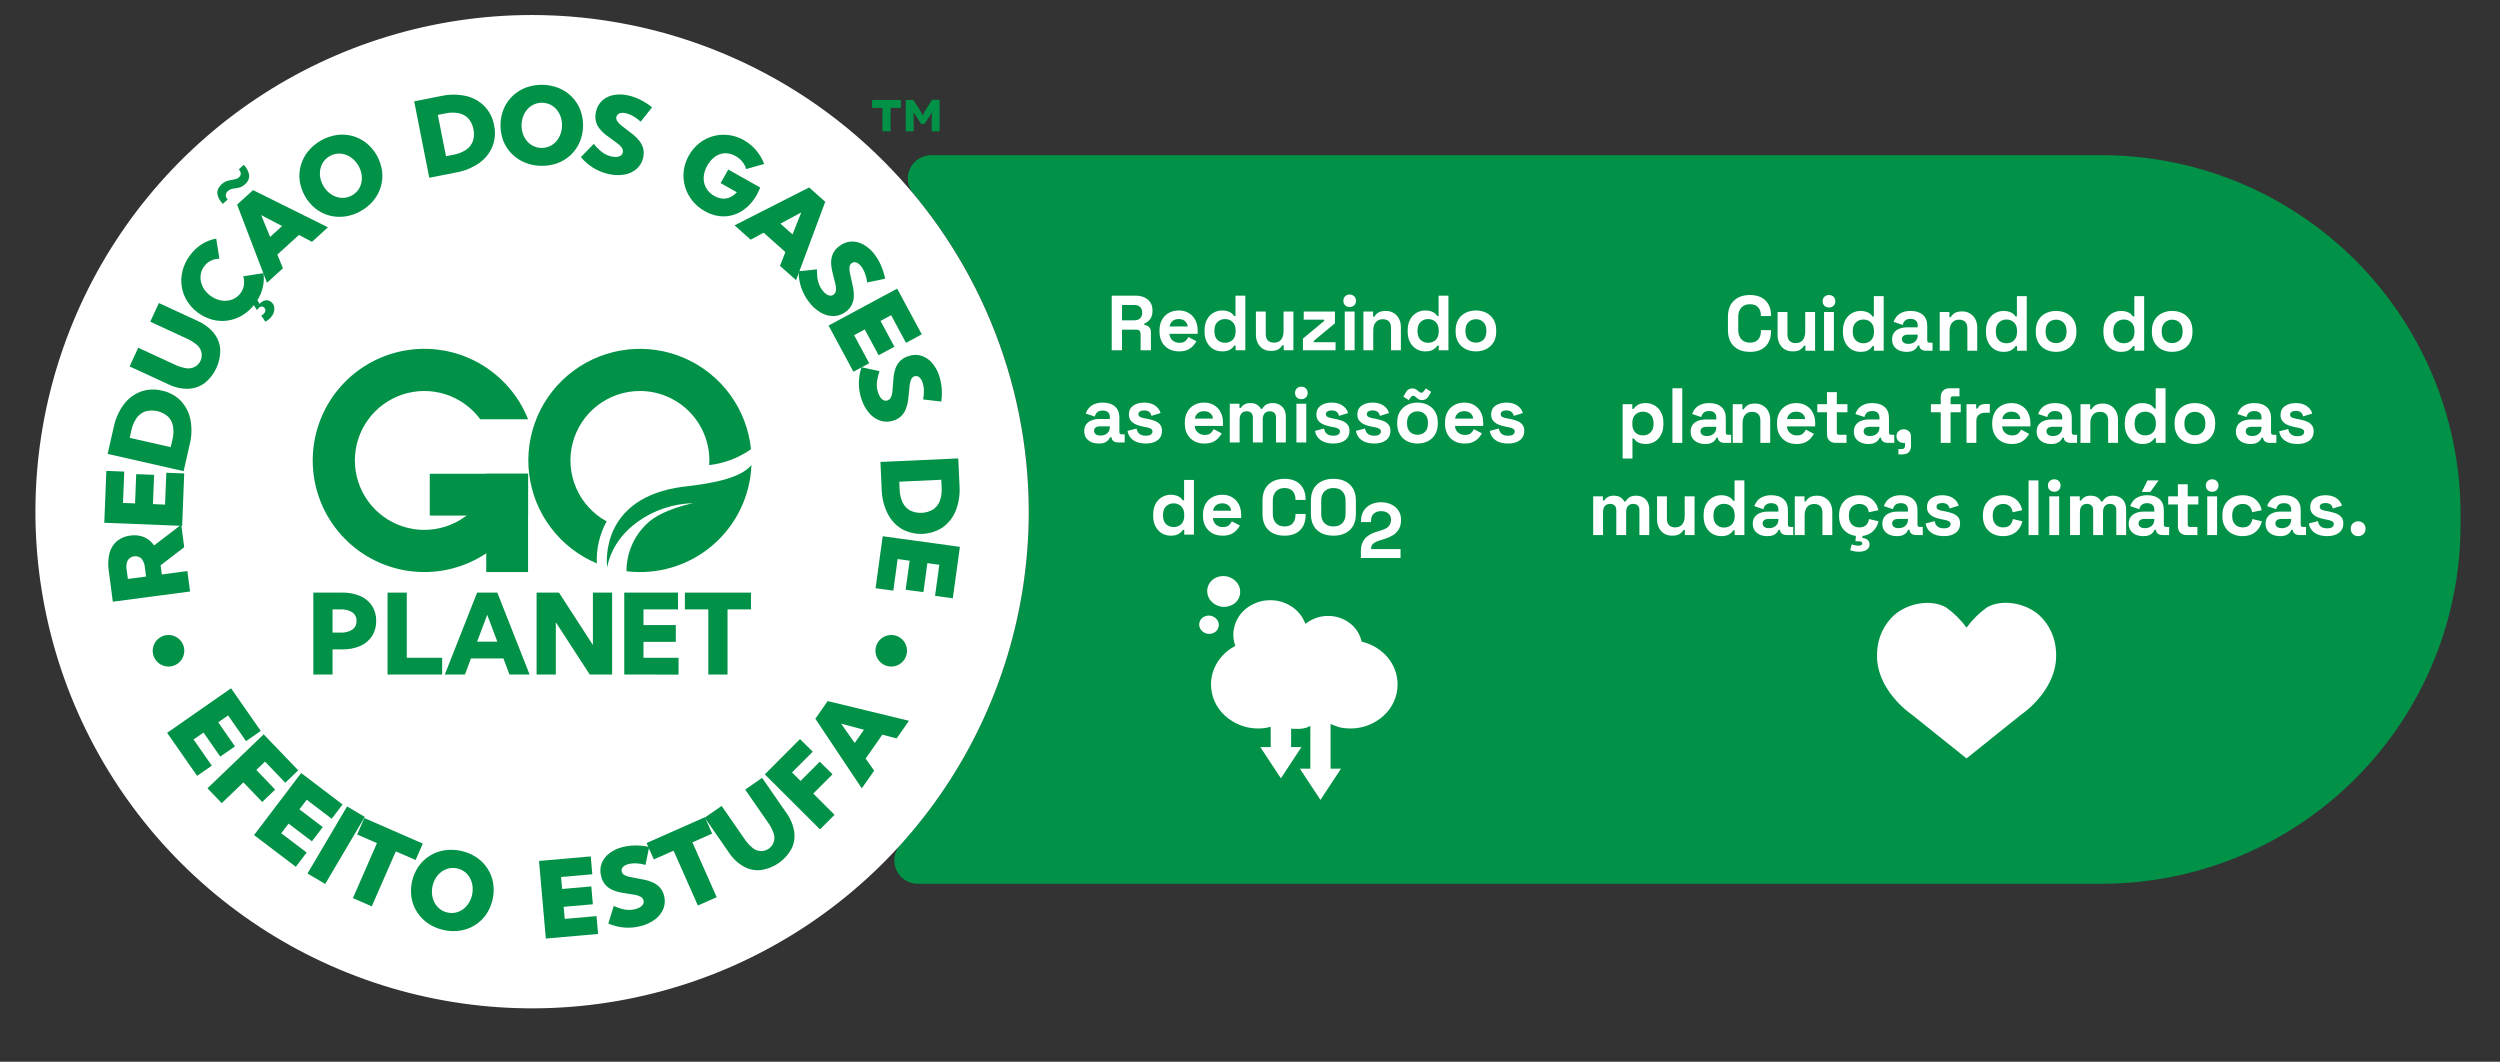
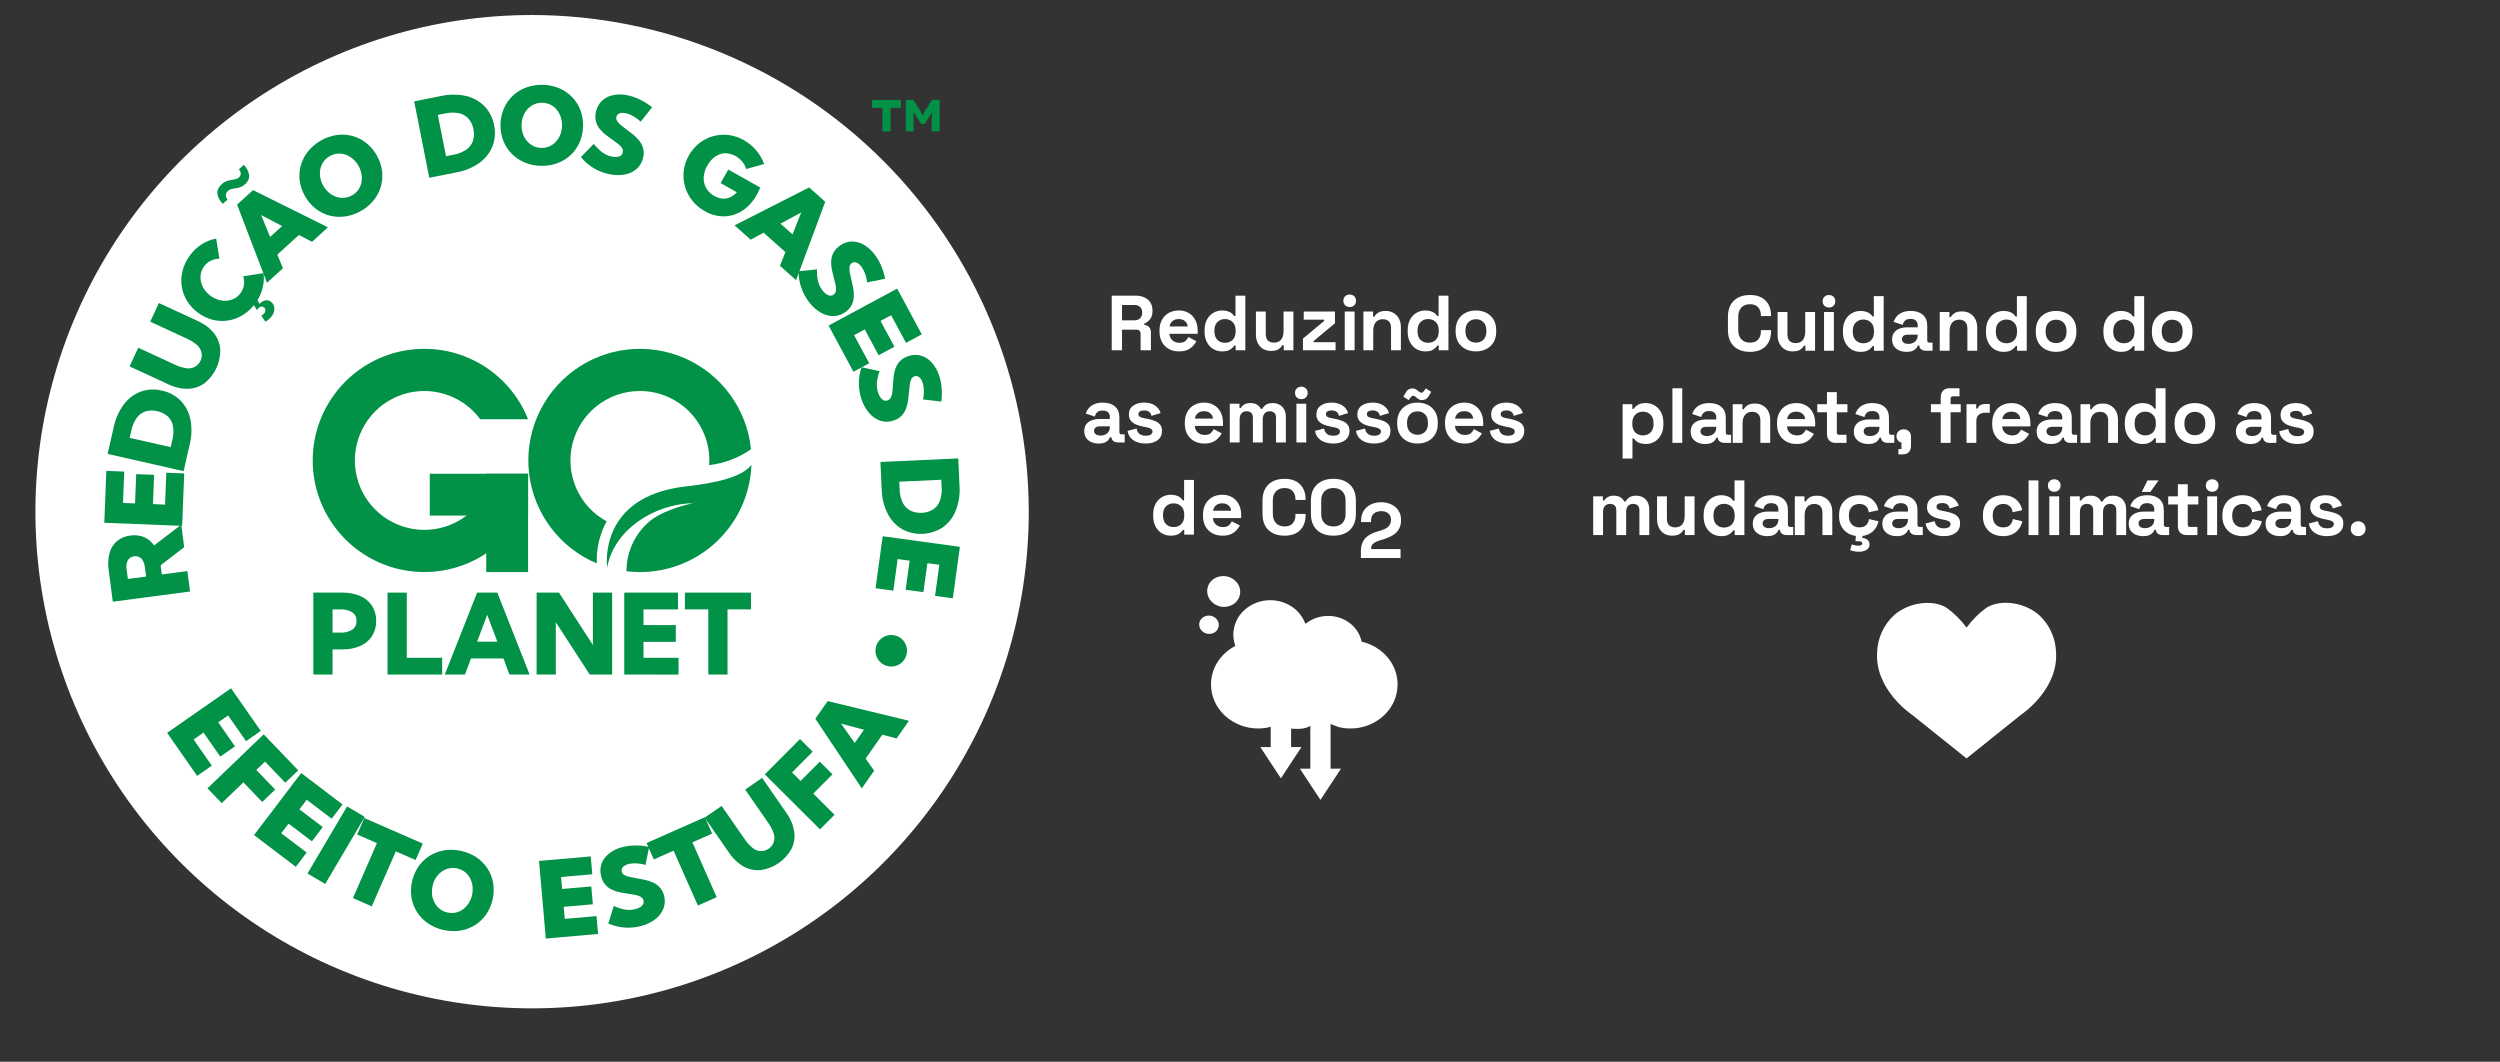
<svg xmlns="http://www.w3.org/2000/svg" width="551" height="234" viewBox="0 0 551 234" fill="none">
  <rect x="0" y="0" width="551" height="234" fill="#333333" stroke="none" />
  <mask id="mask0_1085_1352" style="mask-type:luminance" maskUnits="userSpaceOnUse" x="0" y="0" width="551" height="234">
-     <path d="M550.113 0H0V233.148H550.113V0Z" fill="white" />
-   </mask>
+     </mask>
  <g mask="url(#mask0_1085_1352)">
    <path d="M542.307 113.33V115.658C542.307 126.049 540.26 136.338 536.284 145.939C532.307 155.539 526.479 164.262 519.131 171.609C511.784 178.957 503.061 184.785 493.461 188.762C483.86 192.738 473.571 194.785 463.18 194.785H202.259C201.26 194.785 200.282 194.495 199.444 193.949C198.606 193.404 197.945 192.628 197.54 191.714C197.135 190.8 197.004 189.788 197.163 188.801C197.322 187.815 197.765 186.895 198.436 186.155C216.149 166.611 226.194 141.319 226.717 114.948C227.241 88.577 218.207 62.907 201.284 42.675C200.653 41.922 200.251 41.005 200.123 40.031C199.996 39.058 200.148 38.068 200.564 37.178C200.979 36.288 201.64 35.535 202.468 35.008C203.296 34.48 204.258 34.2 205.24 34.2H463.176C484.163 34.2 504.29 42.537 519.13 57.377C533.97 72.216 542.307 92.343 542.307 113.33Z" fill="#019147" />
  </g>
  <path d="M245.023 77.205V65.158H250.254C251.012 65.158 251.671 65.29 252.234 65.554C252.796 65.818 253.232 66.191 253.542 66.673C253.851 67.154 254.006 67.722 254.006 68.376V68.583C254.006 69.306 253.834 69.891 253.49 70.338C253.146 70.786 252.721 71.113 252.216 71.319V71.629C252.675 71.652 253.031 71.813 253.283 72.111C253.536 72.398 253.662 72.782 253.662 73.264V77.205H251.39V73.591C251.39 73.316 251.316 73.092 251.167 72.92C251.029 72.748 250.794 72.662 250.461 72.662H247.294V77.205H245.023ZM247.294 70.596H250.013C250.553 70.596 250.972 70.453 251.27 70.166C251.58 69.868 251.734 69.478 251.734 68.996V68.824C251.734 68.342 251.585 67.958 251.287 67.671C250.989 67.372 250.564 67.223 250.013 67.223H247.294V70.596ZM259.855 77.446C259.006 77.446 258.254 77.268 257.6 76.912C256.958 76.545 256.453 76.035 256.086 75.381C255.73 74.715 255.552 73.935 255.552 73.04V72.834C255.552 71.939 255.73 71.164 256.086 70.51C256.441 69.845 256.941 69.334 257.583 68.979C258.226 68.612 258.971 68.428 259.82 68.428C260.658 68.428 261.386 68.617 262.006 68.996C262.626 69.363 263.107 69.879 263.452 70.545C263.796 71.199 263.968 71.962 263.968 72.834V73.574H257.755C257.778 74.159 257.996 74.635 258.409 75.002C258.822 75.369 259.327 75.553 259.924 75.553C260.532 75.553 260.979 75.421 261.266 75.157C261.553 74.893 261.771 74.601 261.92 74.279L263.693 75.209C263.532 75.507 263.297 75.834 262.987 76.19C262.689 76.534 262.287 76.832 261.782 77.085C261.277 77.326 260.635 77.446 259.855 77.446ZM257.772 71.956H261.765C261.719 71.463 261.518 71.067 261.163 70.769C260.819 70.47 260.365 70.321 259.803 70.321C259.218 70.321 258.753 70.47 258.409 70.769C258.065 71.067 257.853 71.463 257.772 71.956ZM269.34 77.446C268.663 77.446 268.026 77.28 267.43 76.947C266.845 76.603 266.374 76.104 266.019 75.45C265.663 74.796 265.485 74.004 265.485 73.075V72.799C265.485 71.87 265.663 71.078 266.019 70.424C266.374 69.77 266.845 69.277 267.43 68.944C268.015 68.6 268.652 68.428 269.34 68.428C269.856 68.428 270.287 68.491 270.631 68.617C270.986 68.732 271.273 68.881 271.491 69.065C271.709 69.248 271.876 69.443 271.99 69.65H272.3V65.158H274.469V77.205H272.335V76.172H272.025C271.83 76.494 271.526 76.786 271.113 77.05C270.711 77.314 270.12 77.446 269.34 77.446ZM269.994 75.553C270.659 75.553 271.216 75.341 271.663 74.916C272.111 74.48 272.335 73.849 272.335 73.023V72.851C272.335 72.025 272.111 71.4 271.663 70.975C271.227 70.539 270.671 70.321 269.994 70.321C269.329 70.321 268.772 70.539 268.325 70.975C267.877 71.4 267.653 72.025 267.653 72.851V73.023C267.653 73.849 267.877 74.48 268.325 74.916C268.772 75.341 269.329 75.553 269.994 75.553ZM280.125 77.343C279.46 77.343 278.875 77.194 278.37 76.895C277.877 76.585 277.492 76.161 277.217 75.622C276.942 75.082 276.804 74.463 276.804 73.763V68.669H278.972V73.591C278.972 74.234 279.127 74.715 279.437 75.037C279.758 75.358 280.212 75.519 280.797 75.519C281.462 75.519 281.978 75.3 282.346 74.865C282.713 74.417 282.896 73.797 282.896 73.006V68.669H285.065V77.205H282.931V76.086H282.621C282.483 76.373 282.225 76.654 281.846 76.93C281.468 77.205 280.894 77.343 280.125 77.343ZM287.168 77.205V74.624L291.849 70.734V70.459H287.34V68.669H294.224V71.25L289.543 75.14V75.415H294.362V77.205H287.168ZM296.385 77.205V68.669H298.554V77.205H296.385ZM297.47 67.671C297.079 67.671 296.747 67.544 296.471 67.292C296.207 67.04 296.076 66.707 296.076 66.294C296.076 65.881 296.207 65.548 296.471 65.296C296.747 65.043 297.079 64.917 297.47 64.917C297.871 64.917 298.204 65.043 298.468 65.296C298.732 65.548 298.864 65.881 298.864 66.294C298.864 66.707 298.732 67.04 298.468 67.292C298.204 67.544 297.871 67.671 297.47 67.671Z" fill="white" />
  <path d="M300.494 77.205V68.669H302.628V69.788H302.938C303.075 69.489 303.333 69.208 303.712 68.944C304.091 68.669 304.664 68.531 305.433 68.531C306.098 68.531 306.678 68.686 307.171 68.996C307.676 69.294 308.066 69.713 308.342 70.252C308.617 70.78 308.755 71.4 308.755 72.111V77.205H306.586V72.283C306.586 71.641 306.425 71.159 306.104 70.837C305.794 70.516 305.347 70.356 304.762 70.356C304.096 70.356 303.58 70.579 303.213 71.027C302.846 71.463 302.662 72.076 302.662 72.868V77.205H300.494Z" fill="white" />
  <path d="M314.107 77.446C313.43 77.446 312.793 77.28 312.196 76.947C311.611 76.603 311.141 76.104 310.785 75.45C310.429 74.796 310.252 74.004 310.252 73.075V72.799C310.252 71.87 310.429 71.078 310.785 70.424C311.141 69.77 311.611 69.277 312.196 68.944C312.781 68.6 313.418 68.428 314.107 68.428C314.623 68.428 315.053 68.491 315.397 68.617C315.753 68.732 316.04 68.881 316.258 69.065C316.476 69.248 316.642 69.443 316.757 69.65H317.067V65.158H319.235V77.205H317.101V76.172H316.791C316.596 76.494 316.292 76.786 315.879 77.05C315.478 77.314 314.887 77.446 314.107 77.446ZM314.761 75.553C315.426 75.553 315.983 75.341 316.43 74.916C316.877 74.48 317.101 73.849 317.101 73.023V72.851C317.101 72.025 316.877 71.4 316.43 70.975C315.994 70.539 315.438 70.321 314.761 70.321C314.095 70.321 313.539 70.539 313.091 70.975C312.644 71.4 312.42 72.025 312.42 72.851V73.023C312.42 73.849 312.644 74.48 313.091 74.916C313.539 75.341 314.095 75.553 314.761 75.553Z" fill="white" />
  <path d="M325.292 77.446C324.443 77.446 323.68 77.274 323.003 76.93C322.326 76.585 321.793 76.086 321.403 75.432C321.013 74.778 320.818 73.993 320.818 73.075V72.799C320.818 71.882 321.013 71.096 321.403 70.442C321.793 69.788 322.326 69.288 323.003 68.944C323.68 68.6 324.443 68.428 325.292 68.428C326.141 68.428 326.904 68.6 327.581 68.944C328.258 69.288 328.792 69.788 329.182 70.442C329.572 71.096 329.767 71.882 329.767 72.799V73.075C329.767 73.993 329.572 74.778 329.182 75.432C328.792 76.086 328.258 76.585 327.581 76.93C326.904 77.274 326.141 77.446 325.292 77.446ZM325.292 75.519C325.958 75.519 326.508 75.306 326.944 74.882C327.38 74.446 327.598 73.826 327.598 73.023V72.851C327.598 72.048 327.38 71.434 326.944 71.01C326.52 70.573 325.969 70.356 325.292 70.356C324.627 70.356 324.076 70.573 323.64 71.01C323.204 71.434 322.986 72.048 322.986 72.851V73.023C322.986 73.826 323.204 74.446 323.64 74.882C324.076 75.306 324.627 75.519 325.292 75.519Z" fill="white" />
  <path d="M242.166 97.753C241.558 97.753 241.013 97.649 240.531 97.443C240.049 97.225 239.665 96.915 239.378 96.513C239.103 96.1 238.965 95.601 238.965 95.016C238.965 94.431 239.103 93.944 239.378 93.553C239.665 93.152 240.055 92.853 240.548 92.659C241.053 92.452 241.627 92.349 242.269 92.349H244.61V91.867C244.61 91.465 244.484 91.138 244.231 90.886C243.979 90.622 243.577 90.49 243.027 90.49C242.487 90.49 242.086 90.616 241.822 90.869C241.558 91.11 241.386 91.425 241.306 91.815L239.309 91.144C239.447 90.708 239.665 90.312 239.963 89.957C240.273 89.589 240.68 89.297 241.185 89.079C241.701 88.849 242.327 88.735 243.061 88.735C244.185 88.735 245.075 89.016 245.729 89.578C246.383 90.14 246.71 90.955 246.71 92.022V95.206C246.71 95.55 246.87 95.722 247.191 95.722H247.88V97.512H246.434C246.01 97.512 245.66 97.409 245.384 97.202C245.109 96.995 244.971 96.72 244.971 96.376V96.359H244.644C244.598 96.496 244.495 96.68 244.335 96.909C244.174 97.127 243.921 97.322 243.577 97.495C243.233 97.667 242.763 97.753 242.166 97.753ZM242.545 95.997C243.153 95.997 243.646 95.831 244.025 95.498C244.415 95.154 244.61 94.701 244.61 94.139V93.966H242.424C242.023 93.966 241.707 94.052 241.478 94.225C241.248 94.397 241.133 94.638 241.133 94.947C241.133 95.257 241.254 95.51 241.495 95.705C241.736 95.9 242.086 95.997 242.545 95.997Z" fill="white" />
  <path d="M252.526 97.753C251.413 97.753 250.501 97.512 249.789 97.03C249.078 96.548 248.648 95.86 248.499 94.965L250.495 94.448C250.575 94.85 250.707 95.165 250.891 95.395C251.086 95.624 251.321 95.791 251.596 95.894C251.883 95.986 252.193 96.032 252.526 96.032C253.031 96.032 253.404 95.946 253.644 95.773C253.885 95.59 254.006 95.366 254.006 95.102C254.006 94.838 253.891 94.638 253.662 94.5C253.432 94.351 253.065 94.23 252.56 94.139L252.078 94.052C251.482 93.938 250.937 93.783 250.443 93.588C249.95 93.381 249.554 93.1 249.256 92.745C248.958 92.389 248.808 91.93 248.808 91.368C248.808 90.519 249.118 89.871 249.738 89.423C250.357 88.964 251.172 88.735 252.182 88.735C253.134 88.735 253.926 88.947 254.557 89.371C255.188 89.796 255.601 90.352 255.796 91.041L253.782 91.66C253.69 91.224 253.501 90.915 253.214 90.731C252.939 90.547 252.595 90.456 252.182 90.456C251.769 90.456 251.453 90.53 251.235 90.679C251.017 90.817 250.908 91.012 250.908 91.264C250.908 91.54 251.023 91.746 251.252 91.884C251.482 92.01 251.792 92.108 252.182 92.177L252.664 92.263C253.306 92.377 253.885 92.532 254.402 92.727C254.93 92.911 255.343 93.18 255.641 93.536C255.951 93.88 256.106 94.351 256.106 94.947C256.106 95.842 255.779 96.537 255.125 97.03C254.482 97.512 253.616 97.753 252.526 97.753Z" fill="white" />
  <path d="M265.433 97.753C264.584 97.753 263.832 97.575 263.179 97.219C262.536 96.852 262.031 96.341 261.664 95.688C261.308 95.022 261.131 94.242 261.131 93.347V93.14C261.131 92.246 261.308 91.471 261.664 90.817C262.02 90.152 262.519 89.641 263.161 89.285C263.804 88.918 264.55 88.735 265.399 88.735C266.236 88.735 266.965 88.924 267.584 89.302C268.204 89.67 268.686 90.186 269.03 90.851C269.374 91.505 269.546 92.268 269.546 93.14V93.88H263.333C263.356 94.466 263.574 94.942 263.987 95.309C264.4 95.676 264.905 95.86 265.502 95.86C266.11 95.86 266.557 95.728 266.844 95.464C267.131 95.2 267.349 94.907 267.498 94.586L269.271 95.515C269.11 95.814 268.875 96.141 268.565 96.496C268.267 96.841 267.865 97.139 267.361 97.391C266.856 97.632 266.213 97.753 265.433 97.753ZM263.351 92.263H267.343C267.297 91.769 267.097 91.374 266.741 91.075C266.397 90.777 265.944 90.628 265.381 90.628C264.796 90.628 264.332 90.777 263.987 91.075C263.643 91.374 263.431 91.769 263.351 92.263Z" fill="white" />
  <path d="M271.044 97.512V88.976H273.178V89.905H273.487C273.637 89.618 273.883 89.371 274.227 89.165C274.572 88.947 275.025 88.838 275.587 88.838C276.195 88.838 276.683 88.958 277.05 89.199C277.417 89.429 277.698 89.733 277.893 90.111H278.203C278.398 89.744 278.673 89.44 279.029 89.199C279.385 88.958 279.89 88.838 280.543 88.838C281.071 88.838 281.547 88.953 281.972 89.182C282.408 89.4 282.752 89.739 283.005 90.198C283.268 90.645 283.4 91.213 283.4 91.901V97.512H281.232V92.056C281.232 91.586 281.111 91.236 280.87 91.006C280.63 90.765 280.291 90.645 279.855 90.645C279.362 90.645 278.977 90.806 278.702 91.127C278.438 91.437 278.306 91.884 278.306 92.469V97.512H276.138V92.056C276.138 91.586 276.017 91.236 275.776 91.006C275.535 90.765 275.197 90.645 274.761 90.645C274.268 90.645 273.883 90.806 273.608 91.127C273.344 91.437 273.212 91.884 273.212 92.469V97.512H271.044ZM285.733 97.512V88.976H287.901V97.512H285.733ZM286.817 87.977C286.427 87.977 286.094 87.851 285.819 87.599C285.555 87.346 285.423 87.014 285.423 86.601C285.423 86.188 285.555 85.855 285.819 85.602C286.094 85.35 286.427 85.224 286.817 85.224C287.218 85.224 287.551 85.35 287.815 85.602C288.079 85.855 288.211 86.188 288.211 86.601C288.211 87.014 288.079 87.346 287.815 87.599C287.551 87.851 287.218 87.977 286.817 87.977ZM293.849 97.753C292.736 97.753 291.824 97.512 291.113 97.03C290.401 96.548 289.971 95.86 289.822 94.965L291.818 94.448C291.899 94.85 292.031 95.165 292.214 95.395C292.409 95.624 292.645 95.791 292.92 95.894C293.207 95.986 293.517 96.032 293.849 96.032C294.354 96.032 294.727 95.946 294.968 95.773C295.209 95.59 295.329 95.366 295.329 95.102C295.329 94.838 295.215 94.638 294.985 94.5C294.756 94.351 294.388 94.23 293.884 94.139L293.402 94.052C292.805 93.938 292.26 93.783 291.767 93.588C291.273 93.381 290.878 93.1 290.579 92.745C290.281 92.389 290.132 91.93 290.132 91.368C290.132 90.519 290.442 89.871 291.061 89.423C291.681 88.964 292.495 88.735 293.505 88.735C294.457 88.735 295.249 88.947 295.88 89.371C296.511 89.796 296.924 90.352 297.119 91.041L295.106 91.66C295.014 91.224 294.824 90.915 294.538 90.731C294.262 90.547 293.918 90.456 293.505 90.456C293.092 90.456 292.776 90.53 292.558 90.679C292.34 90.817 292.231 91.012 292.231 91.264C292.231 91.54 292.346 91.746 292.576 91.884C292.805 92.01 293.115 92.108 293.505 92.177L293.987 92.263C294.629 92.377 295.209 92.532 295.725 92.727C296.253 92.911 296.666 93.18 296.964 93.536C297.274 93.88 297.429 94.351 297.429 94.947C297.429 95.842 297.102 96.537 296.448 97.03C295.805 97.512 294.939 97.753 293.849 97.753ZM302.874 97.753C301.761 97.753 300.849 97.512 300.138 97.03C299.427 96.548 298.996 95.86 298.847 94.965L300.844 94.448C300.924 94.85 301.056 95.165 301.239 95.395C301.434 95.624 301.67 95.791 301.945 95.894C302.232 95.986 302.542 96.032 302.874 96.032C303.379 96.032 303.752 95.946 303.993 95.773C304.234 95.59 304.354 95.366 304.354 95.102C304.354 94.838 304.24 94.638 304.01 94.5C303.781 94.351 303.414 94.23 302.909 94.139L302.427 94.052C301.83 93.938 301.285 93.783 300.792 93.588C300.299 93.381 299.903 93.1 299.605 92.745C299.306 92.389 299.157 91.93 299.157 91.368C299.157 90.519 299.467 89.871 300.086 89.423C300.706 88.964 301.521 88.735 302.53 88.735C303.482 88.735 304.274 88.947 304.905 89.371C305.536 89.796 305.949 90.352 306.144 91.041L304.131 91.66C304.039 91.224 303.85 90.915 303.563 90.731C303.287 90.547 302.943 90.456 302.53 90.456C302.117 90.456 301.802 90.53 301.584 90.679C301.366 90.817 301.257 91.012 301.257 91.264C301.257 91.54 301.371 91.746 301.601 91.884C301.83 92.01 302.14 92.108 302.53 92.177L303.012 92.263C303.655 92.377 304.234 92.532 304.75 92.727C305.278 92.911 305.691 93.18 305.989 93.536C306.299 93.88 306.454 94.351 306.454 94.947C306.454 95.842 306.127 96.537 305.473 97.03C304.831 97.512 303.964 97.753 302.874 97.753ZM312.416 97.753C311.567 97.753 310.804 97.581 310.127 97.236C309.45 96.892 308.917 96.393 308.526 95.739C308.136 95.085 307.941 94.299 307.941 93.381V93.106C307.941 92.188 308.136 91.402 308.526 90.748C308.917 90.094 309.45 89.595 310.127 89.251C310.804 88.907 311.567 88.735 312.416 88.735C313.265 88.735 314.028 88.907 314.705 89.251C315.382 89.595 315.915 90.094 316.305 90.748C316.695 91.402 316.89 92.188 316.89 93.106V93.381C316.89 94.299 316.695 95.085 316.305 95.739C315.915 96.393 315.382 96.892 314.705 97.236C314.028 97.581 313.265 97.753 312.416 97.753ZM312.416 95.825C313.081 95.825 313.632 95.613 314.068 95.188C314.504 94.752 314.722 94.133 314.722 93.33V93.158C314.722 92.355 314.504 91.741 314.068 91.316C313.644 90.88 313.093 90.662 312.416 90.662C311.75 90.662 311.2 90.88 310.764 91.316C310.328 91.741 310.11 92.355 310.11 93.158V93.33C310.11 94.133 310.328 94.752 310.764 95.188C311.2 95.613 311.75 95.825 312.416 95.825ZM310.488 88.184L309.301 87.427L309.869 86.446C310.041 86.147 310.247 85.935 310.488 85.809C310.741 85.671 311.01 85.602 311.297 85.602C311.55 85.602 311.768 85.654 311.951 85.757C312.146 85.849 312.336 85.975 312.519 86.136C312.622 86.228 312.731 86.32 312.846 86.411C312.972 86.503 313.11 86.549 313.259 86.549C313.431 86.549 313.569 86.492 313.672 86.377C313.787 86.262 313.884 86.142 313.965 86.015L314.24 85.602L315.428 86.36L314.86 87.341C314.688 87.627 314.481 87.84 314.24 87.977C313.999 88.115 313.73 88.184 313.431 88.184C313.179 88.184 312.955 88.138 312.76 88.046C312.576 87.943 312.393 87.811 312.209 87.65C312.106 87.559 311.997 87.467 311.882 87.375C311.768 87.283 311.63 87.237 311.469 87.237C311.297 87.237 311.16 87.295 311.056 87.409C310.953 87.524 310.855 87.645 310.764 87.771L310.488 88.184ZM322.782 97.753C321.933 97.753 321.181 97.575 320.527 97.219C319.885 96.852 319.38 96.341 319.013 95.688C318.657 95.022 318.479 94.242 318.479 93.347V93.14C318.479 92.246 318.657 91.471 319.013 90.817C319.368 90.152 319.867 89.641 320.51 89.285C321.152 88.918 321.898 88.735 322.747 88.735C323.585 88.735 324.313 88.924 324.933 89.302C325.552 89.67 326.034 90.186 326.378 90.851C326.723 91.505 326.895 92.268 326.895 93.14V93.88H320.682C320.705 94.466 320.923 94.942 321.336 95.309C321.749 95.676 322.254 95.86 322.85 95.86C323.458 95.86 323.906 95.728 324.193 95.464C324.48 95.2 324.698 94.907 324.847 94.586L326.619 95.515C326.459 95.814 326.224 96.141 325.914 96.496C325.615 96.841 325.214 97.139 324.709 97.391C324.204 97.632 323.562 97.753 322.782 97.753ZM320.699 92.263H324.692C324.646 91.769 324.445 91.374 324.089 91.075C323.745 90.777 323.292 90.628 322.73 90.628C322.145 90.628 321.68 90.777 321.336 91.075C320.992 91.374 320.779 91.769 320.699 92.263ZM332.37 97.753C331.257 97.753 330.345 97.512 329.634 97.03C328.922 96.548 328.492 95.86 328.343 94.965L330.339 94.448C330.42 94.85 330.552 95.165 330.735 95.395C330.93 95.624 331.165 95.791 331.441 95.894C331.728 95.986 332.037 96.032 332.37 96.032C332.875 96.032 333.248 95.946 333.489 95.773C333.73 95.59 333.85 95.366 333.85 95.102C333.85 94.838 333.735 94.638 333.506 94.5C333.276 94.351 332.909 94.23 332.404 94.139L331.923 94.052C331.326 93.938 330.781 93.783 330.288 93.588C329.794 93.381 329.398 93.1 329.1 92.745C328.802 92.389 328.653 91.93 328.653 91.368C328.653 90.519 328.962 89.871 329.582 89.423C330.202 88.964 331.016 88.735 332.026 88.735C332.978 88.735 333.77 88.947 334.401 89.371C335.032 89.796 335.445 90.352 335.64 91.041L333.626 91.66C333.535 91.224 333.345 90.915 333.058 90.731C332.783 90.547 332.439 90.456 332.026 90.456C331.613 90.456 331.297 90.53 331.079 90.679C330.861 90.817 330.752 91.012 330.752 91.264C330.752 91.54 330.867 91.746 331.097 91.884C331.326 92.01 331.636 92.108 332.026 92.177L332.508 92.263C333.15 92.377 333.73 92.532 334.246 92.727C334.774 92.911 335.187 93.18 335.485 93.536C335.795 93.88 335.95 94.351 335.95 94.947C335.95 95.842 335.623 96.537 334.969 97.03C334.326 97.512 333.46 97.753 332.37 97.753Z" fill="white" />
  <path d="M258.016 118.061C257.339 118.061 256.702 117.895 256.106 117.562C255.52 117.218 255.05 116.719 254.694 116.065C254.339 115.411 254.161 114.619 254.161 113.69V113.415C254.161 112.485 254.339 111.694 254.694 111.04C255.05 110.386 255.52 109.892 256.106 109.56C256.691 109.215 257.327 109.043 258.016 109.043C258.532 109.043 258.962 109.106 259.307 109.233C259.662 109.347 259.949 109.496 260.167 109.68C260.385 109.864 260.551 110.059 260.666 110.265H260.976V105.773H263.144V117.82H261.01V116.788H260.701C260.506 117.109 260.202 117.402 259.788 117.665C259.387 117.929 258.796 118.061 258.016 118.061ZM258.67 116.168C259.335 116.168 259.892 115.956 260.339 115.531C260.787 115.095 261.01 114.464 261.01 113.638V113.466C261.01 112.64 260.787 112.015 260.339 111.59C259.903 111.154 259.347 110.936 258.67 110.936C258.004 110.936 257.448 111.154 257 111.59C256.553 112.015 256.329 112.64 256.329 113.466V113.638C256.329 114.464 256.553 115.095 257 115.531C257.448 115.956 258.004 116.168 258.67 116.168ZM269.438 118.061C268.589 118.061 267.838 117.883 267.184 117.528C266.541 117.161 266.036 116.65 265.669 115.996C265.313 115.331 265.136 114.55 265.136 113.655V113.449C265.136 112.554 265.313 111.78 265.669 111.126C266.025 110.46 266.524 109.95 267.166 109.594C267.809 109.227 268.555 109.043 269.404 109.043C270.241 109.043 270.97 109.233 271.589 109.611C272.209 109.978 272.691 110.495 273.035 111.16C273.379 111.814 273.551 112.577 273.551 113.449V114.189H267.338C267.361 114.774 267.579 115.25 267.992 115.617C268.405 115.985 268.91 116.168 269.507 116.168C270.115 116.168 270.562 116.036 270.849 115.772C271.136 115.508 271.354 115.216 271.503 114.895L273.276 115.824C273.115 116.122 272.88 116.449 272.57 116.805C272.272 117.149 271.87 117.447 271.366 117.7C270.861 117.941 270.218 118.061 269.438 118.061ZM267.356 112.571H271.348C271.302 112.078 271.102 111.682 270.746 111.384C270.402 111.085 269.949 110.936 269.386 110.936C268.801 110.936 268.337 111.085 267.992 111.384C267.648 111.682 267.436 112.078 267.356 112.571Z" fill="white" />
  <path d="M283.109 118.061C281.617 118.061 280.435 117.648 279.563 116.822C278.692 115.985 278.256 114.791 278.256 113.242V110.351C278.256 108.802 278.692 107.615 279.563 106.789C280.435 105.951 281.617 105.532 283.109 105.532C284.589 105.532 285.73 105.94 286.534 106.754C287.348 107.557 287.755 108.665 287.755 110.076V110.179H285.518V110.007C285.518 109.296 285.317 108.71 284.916 108.252C284.526 107.793 283.923 107.563 283.109 107.563C282.306 107.563 281.675 107.81 281.216 108.303C280.757 108.797 280.527 109.468 280.527 110.317V113.277C280.527 114.114 280.757 114.786 281.216 115.29C281.675 115.784 282.306 116.03 283.109 116.03C283.923 116.03 284.526 115.801 284.916 115.342C285.317 114.872 285.518 114.287 285.518 113.587V113.277H287.755V113.518C287.755 114.929 287.348 116.042 286.534 116.857C285.73 117.66 284.589 118.061 283.109 118.061Z" fill="white" />
  <path d="M293.881 118.061C292.366 118.061 291.162 117.648 290.267 116.822C289.372 115.985 288.924 114.791 288.924 113.242V110.351C288.924 108.802 289.372 107.615 290.267 106.789C291.162 105.951 292.366 105.532 293.881 105.532C295.395 105.532 296.6 105.951 297.495 106.789C298.39 107.615 298.837 108.802 298.837 110.351V113.242C298.837 114.791 298.39 115.985 297.495 116.822C296.6 117.648 295.395 118.061 293.881 118.061ZM293.881 116.03C294.73 116.03 295.39 115.784 295.86 115.29C296.331 114.797 296.566 114.137 296.566 113.311V110.282C296.566 109.456 296.331 108.797 295.86 108.303C295.39 107.81 294.73 107.563 293.881 107.563C293.043 107.563 292.384 107.81 291.902 108.303C291.431 108.797 291.196 109.456 291.196 110.282V113.311C291.196 114.137 291.431 114.797 291.902 115.29C292.384 115.784 293.043 116.03 293.881 116.03Z" fill="white" />
  <path d="M299.939 122.983V121.538C299.939 120.7 300.076 120.006 300.352 119.455C300.627 118.893 301.023 118.434 301.539 118.079C302.067 117.711 302.709 117.413 303.467 117.184L304.62 116.822C305.044 116.685 305.4 116.518 305.687 116.323C305.974 116.117 306.192 115.87 306.341 115.583C306.501 115.296 306.582 114.969 306.582 114.602V114.533C306.582 113.96 306.387 113.506 305.997 113.174C305.606 112.829 305.073 112.657 304.396 112.657C303.731 112.657 303.191 112.841 302.778 113.208C302.377 113.564 302.176 114.08 302.176 114.757V115.067H299.973V114.791C299.973 113.919 300.168 113.179 300.558 112.571C300.948 111.963 301.476 111.499 302.142 111.177C302.818 110.856 303.57 110.695 304.396 110.695C305.222 110.695 305.968 110.856 306.633 111.177C307.299 111.487 307.821 111.929 308.199 112.503C308.59 113.065 308.785 113.73 308.785 114.499V114.671C308.785 115.44 308.624 116.094 308.303 116.633C307.993 117.161 307.568 117.597 307.029 117.941C306.49 118.274 305.876 118.549 305.188 118.767L304.086 119.111C303.593 119.26 303.209 119.427 302.933 119.61C302.658 119.782 302.463 119.977 302.348 120.195C302.245 120.402 302.193 120.654 302.193 120.953V121.021H308.681V122.983H299.939Z" fill="white" />
  <path d="M385.691 77.549C384.199 77.549 383.017 77.135 382.146 76.309C381.274 75.472 380.838 74.279 380.838 72.73V69.838C380.838 68.29 381.274 67.102 382.146 66.276C383.017 65.439 384.199 65.02 385.691 65.02C387.171 65.02 388.312 65.427 389.116 66.242C389.93 67.045 390.337 68.152 390.337 69.563V69.666H388.1V69.494C388.1 68.783 387.899 68.198 387.498 67.739C387.108 67.28 386.505 67.05 385.691 67.05C384.888 67.05 384.257 67.297 383.798 67.79C383.339 68.284 383.109 68.955 383.109 69.804V72.764C383.109 73.602 383.339 74.273 383.798 74.778C384.257 75.271 384.888 75.518 385.691 75.518C386.505 75.518 387.108 75.288 387.498 74.829C387.899 74.359 388.1 73.774 388.1 73.074V72.764H390.337V73.005C390.337 74.416 389.93 75.529 389.116 76.344C388.312 77.147 387.171 77.549 385.691 77.549Z" fill="white" />
  <path d="M395.103 77.445C394.438 77.445 393.853 77.296 393.348 76.998C392.855 76.688 392.47 76.263 392.195 75.724C391.92 75.185 391.782 74.566 391.782 73.866V68.772H393.95V73.694C393.95 74.336 394.105 74.818 394.415 75.139C394.736 75.46 395.189 75.621 395.775 75.621C396.44 75.621 396.956 75.403 397.323 74.967C397.691 74.52 397.874 73.9 397.874 73.108V68.772H400.043V77.308H397.909V76.189H397.599C397.461 76.476 397.203 76.757 396.824 77.032C396.446 77.308 395.872 77.445 395.103 77.445Z" fill="white" />
  <path d="M402.022 77.308V68.772H404.19V77.308H402.022ZM403.106 67.773C402.716 67.773 402.383 67.647 402.108 67.395C401.844 67.142 401.712 66.809 401.712 66.397C401.712 65.983 401.844 65.651 402.108 65.398C402.383 65.146 402.716 65.02 403.106 65.02C403.507 65.02 403.84 65.146 404.104 65.398C404.368 65.651 404.5 65.983 404.5 66.397C404.5 66.809 404.368 67.142 404.104 67.395C403.84 67.647 403.507 67.773 403.106 67.773ZM410.035 77.549C409.358 77.549 408.721 77.382 408.125 77.049C407.54 76.705 407.069 76.206 406.713 75.552C406.358 74.898 406.18 74.107 406.18 73.177V72.902C406.18 71.972 406.358 71.181 406.713 70.527C407.069 69.873 407.54 69.379 408.125 69.047C408.71 68.703 409.347 68.531 410.035 68.531C410.551 68.531 410.982 68.594 411.326 68.72C411.681 68.835 411.968 68.984 412.186 69.167C412.404 69.351 412.571 69.546 412.685 69.752H412.995V65.261H415.164V77.308H413.03V76.275H412.72C412.525 76.596 412.221 76.889 411.808 77.153C411.406 77.417 410.815 77.549 410.035 77.549ZM410.689 75.656C411.354 75.656 411.911 75.443 412.358 75.019C412.806 74.583 413.03 73.952 413.03 73.126V72.954C413.03 72.127 412.806 71.502 412.358 71.078C411.922 70.642 411.366 70.424 410.689 70.424C410.024 70.424 409.467 70.642 409.02 71.078C408.572 71.502 408.348 72.127 408.348 72.954V73.126C408.348 73.952 408.572 74.583 409.02 75.019C409.467 75.443 410.024 75.656 410.689 75.656ZM420.218 77.549C419.61 77.549 419.065 77.445 418.583 77.239C418.101 77.021 417.717 76.711 417.43 76.309C417.155 75.896 417.017 75.397 417.017 74.812C417.017 74.227 417.155 73.739 417.43 73.349C417.717 72.948 418.107 72.649 418.6 72.454C419.105 72.248 419.679 72.145 420.321 72.145H422.662V71.663C422.662 71.261 422.536 70.934 422.283 70.682C422.031 70.418 421.629 70.286 421.079 70.286C420.539 70.286 420.138 70.412 419.874 70.665C419.61 70.906 419.438 71.221 419.358 71.611L417.361 70.94C417.499 70.504 417.717 70.108 418.015 69.752C418.325 69.385 418.732 69.093 419.237 68.875C419.753 68.645 420.379 68.531 421.113 68.531C422.237 68.531 423.127 68.812 423.781 69.374C424.435 69.936 424.762 70.751 424.762 71.818V75.001C424.762 75.346 424.922 75.518 425.243 75.518H425.932V77.308H424.486C424.062 77.308 423.712 77.204 423.436 76.998C423.161 76.791 423.023 76.516 423.023 76.172V76.154H422.696C422.65 76.292 422.547 76.476 422.387 76.705C422.226 76.923 421.973 77.118 421.629 77.29C421.285 77.463 420.815 77.549 420.218 77.549ZM420.597 75.793C421.205 75.793 421.698 75.627 422.077 75.294C422.467 74.95 422.662 74.497 422.662 73.934V73.762H420.476C420.075 73.762 419.759 73.848 419.53 74.02C419.3 74.193 419.185 74.433 419.185 74.743C419.185 75.053 419.306 75.305 419.547 75.501C419.788 75.696 420.138 75.793 420.597 75.793ZM427.517 77.308V68.772H429.651V69.89H429.961C430.099 69.592 430.357 69.311 430.736 69.047C431.114 68.772 431.688 68.634 432.457 68.634C433.122 68.634 433.701 68.789 434.195 69.098C434.7 69.397 435.09 69.816 435.365 70.355C435.64 70.883 435.778 71.502 435.778 72.213V77.308H433.61V72.386C433.61 71.743 433.449 71.261 433.128 70.94C432.818 70.619 432.37 70.458 431.785 70.458C431.12 70.458 430.604 70.682 430.236 71.129C429.869 71.565 429.686 72.179 429.686 72.971V77.308H427.517ZM441.564 77.549C440.887 77.549 440.251 77.382 439.654 77.049C439.069 76.705 438.598 76.206 438.243 75.552C437.887 74.898 437.709 74.107 437.709 73.177V72.902C437.709 71.972 437.887 71.181 438.243 70.527C438.598 69.873 439.069 69.379 439.654 69.047C440.239 68.703 440.876 68.531 441.564 68.531C442.081 68.531 442.511 68.594 442.855 68.72C443.211 68.835 443.498 68.984 443.716 69.167C443.934 69.351 444.1 69.546 444.215 69.752H444.524V65.261H446.693V77.308H444.559V76.275H444.249C444.054 76.596 443.75 76.889 443.337 77.153C442.935 77.417 442.344 77.549 441.564 77.549ZM442.218 75.656C442.884 75.656 443.44 75.443 443.888 75.019C444.335 74.583 444.559 73.952 444.559 73.126V72.954C444.559 72.127 444.335 71.502 443.888 71.078C443.452 70.642 442.895 70.424 442.218 70.424C441.553 70.424 440.996 70.642 440.549 71.078C440.101 71.502 439.878 72.127 439.878 72.954V73.126C439.878 73.952 440.101 74.583 440.549 75.019C440.996 75.443 441.553 75.656 442.218 75.656ZM453.159 77.549C452.31 77.549 451.547 77.376 450.87 77.032C450.193 76.688 449.659 76.189 449.269 75.535C448.879 74.881 448.684 74.095 448.684 73.177V72.902C448.684 71.984 448.879 71.198 449.269 70.544C449.659 69.89 450.193 69.391 450.87 69.047C451.547 68.703 452.31 68.531 453.159 68.531C454.008 68.531 454.771 68.703 455.447 69.047C456.124 69.391 456.658 69.89 457.048 70.544C457.438 71.198 457.633 71.984 457.633 72.902V73.177C457.633 74.095 457.438 74.881 457.048 75.535C456.658 76.189 456.124 76.688 455.447 77.032C454.771 77.376 454.008 77.549 453.159 77.549ZM453.159 75.621C453.824 75.621 454.375 75.409 454.811 74.984C455.247 74.548 455.465 73.929 455.465 73.126V72.954C455.465 72.15 455.247 71.537 454.811 71.112C454.386 70.676 453.835 70.458 453.159 70.458C452.493 70.458 451.942 70.676 451.506 71.112C451.07 71.537 450.852 72.15 450.852 72.954V73.126C450.852 73.929 451.07 74.548 451.506 74.984C451.942 75.409 452.493 75.621 453.159 75.621ZM467.446 77.549C466.77 77.549 466.133 77.382 465.536 77.049C464.951 76.705 464.481 76.206 464.125 75.552C463.769 74.898 463.591 74.107 463.591 73.177V72.902C463.591 71.972 463.769 71.181 464.125 70.527C464.481 69.873 464.951 69.379 465.536 69.047C466.121 68.703 466.758 68.531 467.446 68.531C467.963 68.531 468.393 68.594 468.737 68.72C469.093 68.835 469.38 68.984 469.598 69.167C469.816 69.351 469.982 69.546 470.097 69.752H470.407V65.261H472.575V77.308H470.441V76.275H470.131C469.936 76.596 469.632 76.889 469.219 77.153C468.818 77.417 468.227 77.549 467.446 77.549ZM468.1 75.656C468.766 75.656 469.322 75.443 469.77 75.019C470.217 74.583 470.441 73.952 470.441 73.126V72.954C470.441 72.127 470.217 71.502 469.77 71.078C469.334 70.642 468.777 70.424 468.1 70.424C467.435 70.424 466.879 70.642 466.431 71.078C465.984 71.502 465.76 72.127 465.76 72.954V73.126C465.76 73.952 465.984 74.583 466.431 75.019C466.879 75.443 467.435 75.656 468.1 75.656Z" fill="white" />
  <path d="M478.748 77.549C477.899 77.549 477.136 77.376 476.459 77.032C475.782 76.688 475.249 76.189 474.859 75.535C474.469 74.881 474.274 74.095 474.274 73.177V72.902C474.274 71.984 474.469 71.198 474.859 70.544C475.249 69.89 475.782 69.391 476.459 69.047C477.136 68.703 477.899 68.531 478.748 68.531C479.597 68.531 480.36 68.703 481.037 69.047C481.714 69.391 482.248 69.89 482.638 70.544C483.028 71.198 483.223 71.984 483.223 72.902V73.177C483.223 74.095 483.028 74.881 482.638 75.535C482.248 76.189 481.714 76.688 481.037 77.032C480.36 77.376 479.597 77.549 478.748 77.549ZM478.748 75.621C479.414 75.621 479.964 75.409 480.4 74.984C480.836 74.548 481.054 73.929 481.054 73.126V72.954C481.054 72.15 480.836 71.537 480.4 71.112C479.976 70.676 479.425 70.458 478.748 70.458C478.083 70.458 477.532 70.676 477.096 71.112C476.66 71.537 476.442 72.15 476.442 72.954V73.126C476.442 73.929 476.66 74.548 477.096 74.984C477.532 75.409 478.083 75.621 478.748 75.621Z" fill="white" />
  <path d="M357.627 101.057V89.079H359.761V90.112H360.07C360.265 89.779 360.569 89.486 360.983 89.234C361.396 88.97 361.986 88.838 362.755 88.838C363.444 88.838 364.08 89.01 364.665 89.354C365.251 89.687 365.721 90.18 366.077 90.835C366.432 91.489 366.61 92.28 366.61 93.21V93.485C366.61 94.414 366.432 95.206 366.077 95.86C365.721 96.514 365.251 97.013 364.665 97.357C364.08 97.69 363.444 97.856 362.755 97.856C362.239 97.856 361.803 97.793 361.447 97.667C361.103 97.552 360.822 97.403 360.604 97.219C360.397 97.024 360.231 96.829 360.105 96.634H359.795V101.057H357.627ZM362.101 95.963C362.778 95.963 363.335 95.751 363.771 95.326C364.218 94.89 364.442 94.259 364.442 93.433V93.261C364.442 92.435 364.218 91.81 363.771 91.385C363.323 90.949 362.767 90.731 362.101 90.731C361.436 90.731 360.879 90.949 360.432 91.385C359.984 91.81 359.761 92.435 359.761 93.261V93.433C359.761 94.259 359.984 94.89 360.432 95.326C360.879 95.751 361.436 95.963 362.101 95.963ZM368.601 97.615V85.568H370.77V97.615H368.601ZM375.823 97.856C375.215 97.856 374.67 97.753 374.188 97.546C373.706 97.328 373.322 97.019 373.035 96.617C372.76 96.204 372.622 95.705 372.622 95.12C372.622 94.535 372.76 94.047 373.035 93.657C373.322 93.255 373.712 92.957 374.205 92.762C374.71 92.555 375.284 92.452 375.926 92.452H378.267V91.97C378.267 91.569 378.141 91.242 377.888 90.989C377.636 90.725 377.234 90.594 376.684 90.594C376.144 90.594 375.743 90.72 375.479 90.972C375.215 91.213 375.043 91.529 374.963 91.919L372.966 91.248C373.104 90.811 373.322 90.416 373.62 90.06C373.93 89.693 374.337 89.4 374.842 89.182C375.358 88.953 375.984 88.838 376.718 88.838C377.842 88.838 378.732 89.119 379.386 89.681C380.04 90.244 380.366 91.058 380.366 92.125V95.309C380.366 95.653 380.527 95.825 380.848 95.825H381.537V97.615H380.091C379.667 97.615 379.317 97.512 379.041 97.305C378.766 97.099 378.628 96.824 378.628 96.479V96.462H378.301C378.255 96.6 378.152 96.783 377.992 97.013C377.831 97.231 377.578 97.426 377.234 97.598C376.89 97.77 376.42 97.856 375.823 97.856ZM376.202 96.101C376.81 96.101 377.303 95.934 377.682 95.602C378.072 95.257 378.267 94.804 378.267 94.242V94.07H376.081C375.68 94.07 375.364 94.156 375.135 94.328C374.905 94.5 374.79 94.741 374.79 95.051C374.79 95.361 374.911 95.613 375.152 95.808C375.393 96.003 375.743 96.101 376.202 96.101Z" fill="white" />
  <path d="M381.893 97.615V89.079H384.027V90.198H384.337C384.474 89.899 384.732 89.618 385.111 89.354C385.49 89.079 386.063 88.941 386.832 88.941C387.497 88.941 388.077 89.096 388.57 89.406C389.075 89.704 389.465 90.123 389.74 90.662C390.016 91.19 390.153 91.81 390.153 92.521V97.615H387.985V92.693C387.985 92.051 387.824 91.569 387.503 91.248C387.193 90.926 386.746 90.766 386.161 90.766C385.495 90.766 384.979 90.989 384.612 91.437C384.245 91.873 384.061 92.487 384.061 93.278V97.615H381.893Z" fill="white" />
  <path d="M395.952 97.856C395.103 97.856 394.352 97.678 393.698 97.323C393.055 96.956 392.55 96.445 392.183 95.791C391.827 95.126 391.65 94.345 391.65 93.45V93.244C391.65 92.349 391.827 91.575 392.183 90.921C392.539 90.255 393.038 89.745 393.68 89.389C394.323 89.022 395.069 88.838 395.918 88.838C396.755 88.838 397.484 89.027 398.103 89.406C398.723 89.773 399.205 90.29 399.549 90.955C399.893 91.609 400.065 92.372 400.065 93.244V93.984H393.852C393.875 94.569 394.093 95.045 394.506 95.412C394.919 95.779 395.424 95.963 396.021 95.963C396.629 95.963 397.076 95.831 397.363 95.567C397.65 95.303 397.868 95.011 398.017 94.689L399.79 95.619C399.629 95.917 399.394 96.244 399.084 96.6C398.786 96.944 398.384 97.242 397.88 97.495C397.375 97.736 396.732 97.856 395.952 97.856ZM393.87 92.366H397.862C397.816 91.873 397.616 91.477 397.26 91.179C396.916 90.88 396.463 90.731 395.9 90.731C395.315 90.731 394.851 90.88 394.506 91.179C394.162 91.477 393.95 91.873 393.87 92.366Z" fill="white" />
  <path d="M404.558 97.615C403.995 97.615 403.536 97.443 403.181 97.099C402.837 96.743 402.665 96.273 402.665 95.688V90.869H400.53V89.079H402.665V86.429H404.833V89.079H407.174V90.869H404.833V95.309C404.833 95.653 404.994 95.825 405.315 95.825H406.967V97.615H404.558ZM411.787 97.856C411.179 97.856 410.634 97.753 410.152 97.546C409.67 97.328 409.286 97.019 408.999 96.617C408.723 96.204 408.586 95.705 408.586 95.12C408.586 94.535 408.723 94.047 408.999 93.657C409.286 93.255 409.676 92.957 410.169 92.762C410.674 92.555 411.248 92.452 411.89 92.452H414.231V91.97C414.231 91.569 414.104 91.242 413.852 90.989C413.6 90.725 413.198 90.594 412.647 90.594C412.108 90.594 411.706 90.72 411.443 90.972C411.179 91.213 411.007 91.529 410.926 91.919L408.93 91.248C409.068 90.811 409.286 90.416 409.584 90.06C409.894 89.693 410.301 89.4 410.806 89.182C411.322 88.953 411.947 88.838 412.682 88.838C413.806 88.838 414.695 89.119 415.349 89.681C416.003 90.244 416.33 91.058 416.33 92.125V95.309C416.33 95.653 416.491 95.825 416.812 95.825H417.5V97.615H416.055C415.63 97.615 415.28 97.512 415.005 97.305C414.73 97.099 414.592 96.824 414.592 96.479V96.462H414.265C414.219 96.6 414.116 96.783 413.955 97.013C413.795 97.231 413.542 97.426 413.198 97.598C412.854 97.77 412.383 97.856 411.787 97.856ZM412.165 96.101C412.773 96.101 413.267 95.934 413.645 95.602C414.036 95.257 414.231 94.804 414.231 94.242V94.07H412.045C411.643 94.07 411.328 94.156 411.098 94.328C410.869 94.5 410.754 94.741 410.754 95.051C410.754 95.361 410.875 95.613 411.116 95.808C411.356 96.003 411.706 96.101 412.165 96.101Z" fill="white" />
-   <path d="M418.411 100.145V98.975H419.083C419.61 98.975 419.874 98.711 419.874 98.183V97.632H419.582C419.123 97.632 418.738 97.495 418.429 97.219C418.13 96.944 417.981 96.594 417.981 96.17C417.981 95.711 418.13 95.338 418.429 95.051C418.738 94.764 419.123 94.621 419.582 94.621C420.052 94.621 420.436 94.77 420.735 95.068C421.033 95.355 421.182 95.745 421.182 96.238V98.218C421.182 99.503 420.54 100.145 419.255 100.145H418.411Z" fill="white" />
+   <path d="M418.411 100.145V98.975H419.083V97.632H419.582C419.123 97.632 418.738 97.495 418.429 97.219C418.13 96.944 417.981 96.594 417.981 96.17C417.981 95.711 418.13 95.338 418.429 95.051C418.738 94.764 419.123 94.621 419.582 94.621C420.052 94.621 420.436 94.77 420.735 95.068C421.033 95.355 421.182 95.745 421.182 96.238V98.218C421.182 99.503 420.54 100.145 419.255 100.145H418.411Z" fill="white" />
  <path d="M427.739 97.615V90.869H425.571V89.079H427.739V87.496C427.739 86.911 427.911 86.446 428.255 86.102C428.611 85.746 429.07 85.568 429.632 85.568H431.869V87.358H430.389C430.068 87.358 429.907 87.53 429.907 87.874V89.079H432.145V90.869H429.907V97.615H427.739Z" fill="white" />
  <path d="M433.419 97.615V89.079H435.553V90.043H435.862C435.989 89.699 436.195 89.446 436.482 89.286C436.78 89.125 437.124 89.045 437.515 89.045H438.547V90.972H437.48C436.929 90.972 436.476 91.121 436.121 91.42C435.765 91.707 435.587 92.154 435.587 92.762V97.615H433.419Z" fill="white" />
  <path d="M443.383 97.856C442.534 97.856 441.783 97.678 441.129 97.323C440.486 96.956 439.981 96.445 439.614 95.791C439.259 95.126 439.081 94.345 439.081 93.45V93.244C439.081 92.349 439.259 91.575 439.614 90.921C439.97 90.255 440.469 89.745 441.112 89.389C441.754 89.022 442.5 88.838 443.349 88.838C444.186 88.838 444.915 89.027 445.534 89.406C446.154 89.773 446.636 90.29 446.98 90.955C447.324 91.609 447.496 92.372 447.496 93.244V93.984H441.284C441.307 94.569 441.525 95.045 441.938 95.412C442.351 95.779 442.855 95.963 443.452 95.963C444.06 95.963 444.508 95.831 444.794 95.567C445.081 95.303 445.299 95.011 445.448 94.689L447.221 95.619C447.06 95.917 446.825 96.244 446.515 96.6C446.217 96.944 445.816 97.242 445.311 97.495C444.806 97.736 444.163 97.856 443.383 97.856ZM441.301 92.366H445.294C445.248 91.873 445.047 91.477 444.691 91.179C444.347 90.88 443.894 90.731 443.332 90.731C442.746 90.731 442.282 90.88 441.938 91.179C441.593 91.477 441.381 91.873 441.301 92.366ZM452.077 97.856C451.469 97.856 450.924 97.753 450.442 97.546C449.96 97.328 449.576 97.019 449.289 96.617C449.013 96.204 448.876 95.705 448.876 95.12C448.876 94.535 449.013 94.047 449.289 93.657C449.576 93.255 449.966 92.957 450.459 92.762C450.964 92.555 451.538 92.452 452.18 92.452H454.521V91.97C454.521 91.569 454.394 91.242 454.142 90.989C453.89 90.725 453.488 90.594 452.937 90.594C452.398 90.594 451.997 90.72 451.733 90.972C451.469 91.213 451.297 91.529 451.216 91.919L449.22 91.248C449.358 90.811 449.576 90.416 449.874 90.06C450.184 89.693 450.591 89.4 451.096 89.182C451.612 88.953 452.237 88.838 452.972 88.838C454.096 88.838 454.985 89.119 455.639 89.681C456.293 90.244 456.62 91.058 456.62 92.125V95.309C456.62 95.653 456.781 95.825 457.102 95.825H457.791V97.615H456.345C455.92 97.615 455.57 97.512 455.295 97.305C455.02 97.099 454.882 96.824 454.882 96.479V96.462H454.555C454.509 96.6 454.406 96.783 454.245 97.013C454.085 97.231 453.832 97.426 453.488 97.598C453.144 97.77 452.673 97.856 452.077 97.856ZM452.455 96.101C453.064 96.101 453.557 95.934 453.936 95.602C454.326 95.257 454.521 94.804 454.521 94.242V94.07H452.335C451.933 94.07 451.618 94.156 451.388 94.328C451.159 94.5 451.044 94.741 451.044 95.051C451.044 95.361 451.165 95.613 451.406 95.808C451.647 96.003 451.997 96.101 452.455 96.101Z" fill="white" />
  <path d="M458.545 97.615V89.079H460.679V90.198H460.988C461.126 89.899 461.384 89.618 461.763 89.354C462.141 89.079 462.715 88.941 463.484 88.941C464.149 88.941 464.729 89.096 465.222 89.406C465.727 89.704 466.117 90.123 466.392 90.662C466.668 91.19 466.805 91.81 466.805 92.521V97.615H464.637V92.693C464.637 92.051 464.476 91.569 464.155 91.248C463.845 90.926 463.398 90.766 462.813 90.766C462.147 90.766 461.631 90.989 461.264 91.437C460.897 91.873 460.713 92.487 460.713 93.278V97.615H458.545Z" fill="white" />
  <path d="M472.157 97.856C471.481 97.856 470.844 97.69 470.247 97.357C469.662 97.013 469.192 96.514 468.836 95.86C468.48 95.206 468.302 94.414 468.302 93.485V93.21C468.302 92.28 468.48 91.489 468.836 90.835C469.192 90.18 469.662 89.687 470.247 89.354C470.832 89.01 471.469 88.838 472.157 88.838C472.674 88.838 473.104 88.901 473.448 89.027C473.804 89.142 474.091 89.291 474.309 89.475C474.527 89.659 474.693 89.853 474.808 90.06H475.118V85.568H477.286V97.615H475.152V96.583H474.842C474.647 96.904 474.343 97.197 473.93 97.46C473.529 97.724 472.938 97.856 472.157 97.856ZM472.811 95.963C473.477 95.963 474.033 95.751 474.481 95.326C474.928 94.89 475.152 94.259 475.152 93.433V93.261C475.152 92.435 474.928 91.81 474.481 91.385C474.045 90.949 473.488 90.731 472.811 90.731C472.146 90.731 471.59 90.949 471.142 91.385C470.695 91.81 470.471 92.435 470.471 93.261V93.433C470.471 94.259 470.695 94.89 471.142 95.326C471.59 95.751 472.146 95.963 472.811 95.963ZM483.752 97.856C482.903 97.856 482.14 97.684 481.463 97.34C480.786 96.996 480.252 96.497 479.862 95.843C479.472 95.189 479.277 94.403 479.277 93.485V93.21C479.277 92.292 479.472 91.506 479.862 90.852C480.252 90.198 480.786 89.699 481.463 89.354C482.14 89.01 482.903 88.838 483.752 88.838C484.601 88.838 485.364 89.01 486.041 89.354C486.718 89.699 487.251 90.198 487.641 90.852C488.031 91.506 488.226 92.292 488.226 93.21V93.485C488.226 94.403 488.031 95.189 487.641 95.843C487.251 96.497 486.718 96.996 486.041 97.34C485.364 97.684 484.601 97.856 483.752 97.856ZM483.752 95.929C484.417 95.929 484.968 95.716 485.404 95.292C485.84 94.856 486.058 94.236 486.058 93.433V93.261C486.058 92.458 485.84 91.844 485.404 91.42C484.979 90.984 484.429 90.766 483.752 90.766C483.086 90.766 482.536 90.984 482.1 91.42C481.664 91.844 481.446 92.458 481.446 93.261V93.433C481.446 94.236 481.664 94.856 482.1 95.292C482.536 95.716 483.086 95.929 483.752 95.929Z" fill="white" />
  <path d="M495.993 97.856C495.385 97.856 494.84 97.753 494.358 97.546C493.876 97.328 493.492 97.019 493.205 96.617C492.929 96.204 492.792 95.705 492.792 95.12C492.792 94.535 492.929 94.047 493.205 93.657C493.492 93.255 493.882 92.957 494.375 92.762C494.88 92.555 495.453 92.452 496.096 92.452H498.437V91.97C498.437 91.569 498.31 91.242 498.058 90.989C497.806 90.725 497.404 90.594 496.853 90.594C496.314 90.594 495.912 90.72 495.649 90.972C495.385 91.213 495.213 91.529 495.132 91.919L493.136 91.248C493.274 90.811 493.492 90.416 493.79 90.06C494.1 89.693 494.507 89.4 495.012 89.182C495.528 88.953 496.153 88.838 496.888 88.838C498.012 88.838 498.901 89.119 499.555 89.681C500.209 90.244 500.536 91.058 500.536 92.125V95.309C500.536 95.653 500.697 95.825 501.018 95.825H501.706V97.615H500.261C499.836 97.615 499.486 97.512 499.211 97.305C498.936 97.099 498.798 96.824 498.798 96.479V96.462H498.471C498.425 96.6 498.322 96.783 498.161 97.013C498.001 97.231 497.748 97.426 497.404 97.598C497.06 97.77 496.589 97.856 495.993 97.856ZM496.371 96.101C496.979 96.101 497.473 95.934 497.851 95.602C498.242 95.257 498.437 94.804 498.437 94.242V94.07H496.251C495.849 94.07 495.534 94.156 495.304 94.328C495.075 94.5 494.96 94.741 494.96 95.051C494.96 95.361 495.081 95.613 495.322 95.808C495.562 96.003 495.912 96.101 496.371 96.101Z" fill="white" />
  <path d="M506.354 97.856C505.241 97.856 504.329 97.615 503.618 97.133C502.906 96.651 502.476 95.963 502.327 95.068L504.323 94.552C504.403 94.953 504.535 95.269 504.719 95.498C504.914 95.728 505.149 95.894 505.425 95.998C505.711 96.089 506.021 96.135 506.354 96.135C506.859 96.135 507.232 96.049 507.473 95.877C507.714 95.694 507.834 95.47 507.834 95.206C507.834 94.942 507.719 94.741 507.49 94.603C507.26 94.454 506.893 94.334 506.388 94.242L505.907 94.156C505.31 94.041 504.765 93.886 504.272 93.691C503.778 93.485 503.382 93.204 503.084 92.848C502.786 92.492 502.637 92.034 502.637 91.471C502.637 90.622 502.946 89.974 503.566 89.526C504.186 89.068 505 88.838 506.01 88.838C506.962 88.838 507.754 89.05 508.385 89.475C509.016 89.899 509.429 90.456 509.624 91.144L507.61 91.764C507.519 91.328 507.329 91.018 507.042 90.835C506.767 90.651 506.423 90.559 506.01 90.559C505.597 90.559 505.281 90.634 505.063 90.783C504.845 90.921 504.736 91.116 504.736 91.368C504.736 91.643 504.851 91.85 505.08 91.988C505.31 92.114 505.62 92.211 506.01 92.28L506.492 92.366C507.134 92.481 507.714 92.636 508.23 92.831C508.758 93.014 509.171 93.284 509.469 93.64C509.779 93.984 509.934 94.454 509.934 95.051C509.934 95.946 509.607 96.64 508.953 97.133C508.31 97.615 507.444 97.856 506.354 97.856Z" fill="white" />
  <path d="M351.139 117.923V109.387H353.273V110.316H353.583C353.732 110.029 353.978 109.783 354.323 109.576C354.667 109.358 355.12 109.249 355.682 109.249C356.29 109.249 356.778 109.369 357.145 109.61C357.512 109.84 357.793 110.144 357.988 110.523H358.298C358.493 110.155 358.769 109.851 359.124 109.61C359.48 109.369 359.985 109.249 360.639 109.249C361.166 109.249 361.643 109.364 362.067 109.593C362.503 109.811 362.847 110.15 363.1 110.609C363.364 111.056 363.496 111.624 363.496 112.312V117.923H361.327V112.467C361.327 111.997 361.207 111.647 360.966 111.417C360.725 111.177 360.386 111.056 359.95 111.056C359.457 111.056 359.073 111.217 358.797 111.538C358.533 111.848 358.401 112.295 358.401 112.88V117.923H356.233V112.467C356.233 111.997 356.112 111.647 355.872 111.417C355.631 111.177 355.292 111.056 354.856 111.056C354.363 111.056 353.978 111.217 353.703 111.538C353.439 111.848 353.307 112.295 353.307 112.88V117.923H351.139Z" fill="white" />
  <path d="M368.537 118.061C367.872 118.061 367.287 117.911 366.782 117.613C366.289 117.303 365.904 116.879 365.629 116.34C365.354 115.8 365.216 115.181 365.216 114.481V109.387H367.384V114.309C367.384 114.951 367.539 115.433 367.849 115.754C368.17 116.076 368.624 116.236 369.209 116.236C369.874 116.236 370.39 116.018 370.758 115.582C371.125 115.135 371.308 114.515 371.308 113.724V109.387H373.477V117.923H371.343V116.804H371.033C370.895 117.091 370.637 117.372 370.258 117.647C369.88 117.923 369.306 118.061 368.537 118.061ZM379.332 118.164C378.655 118.164 378.018 117.997 377.421 117.665C376.836 117.321 376.366 116.821 376.01 116.167C375.655 115.513 375.477 114.722 375.477 113.792V113.517C375.477 112.588 375.655 111.796 376.01 111.142C376.366 110.488 376.836 109.995 377.421 109.662C378.007 109.318 378.643 109.146 379.332 109.146C379.848 109.146 380.278 109.209 380.623 109.335C380.978 109.45 381.265 109.599 381.483 109.783C381.701 109.966 381.867 110.161 381.982 110.368H382.292V105.876H384.46V117.923H382.326V116.89H382.017C381.821 117.212 381.517 117.504 381.104 117.768C380.703 118.032 380.112 118.164 379.332 118.164ZM379.986 116.271C380.651 116.271 381.208 116.058 381.655 115.634C382.103 115.198 382.326 114.567 382.326 113.741V113.569C382.326 112.743 382.103 112.117 381.655 111.693C381.219 111.257 380.663 111.039 379.986 111.039C379.32 111.039 378.764 111.257 378.316 111.693C377.869 112.117 377.645 112.743 377.645 113.569V113.741C377.645 114.567 377.869 115.198 378.316 115.634C378.764 116.058 379.32 116.271 379.986 116.271ZM389.515 118.164C388.907 118.164 388.362 118.061 387.88 117.854C387.398 117.636 387.014 117.326 386.727 116.925C386.451 116.512 386.314 116.013 386.314 115.427C386.314 114.842 386.451 114.355 386.727 113.965C387.014 113.563 387.404 113.265 387.897 113.07C388.402 112.863 388.976 112.76 389.618 112.76H391.959V112.278C391.959 111.876 391.832 111.549 391.58 111.297C391.328 111.033 390.926 110.901 390.375 110.901C389.836 110.901 389.435 111.027 389.171 111.28C388.907 111.521 388.735 111.836 388.654 112.226L386.658 111.555C386.796 111.119 387.014 110.723 387.312 110.368C387.622 110.001 388.029 109.708 388.534 109.49C389.05 109.26 389.675 109.146 390.41 109.146C391.534 109.146 392.423 109.427 393.077 109.989C393.731 110.551 394.058 111.366 394.058 112.433V115.617C394.058 115.961 394.219 116.133 394.54 116.133H395.229V117.923H393.783C393.358 117.923 393.008 117.82 392.733 117.613C392.458 117.407 392.32 117.131 392.32 116.787V116.77H391.993C391.947 116.907 391.844 117.091 391.683 117.321C391.523 117.538 391.27 117.734 390.926 117.906C390.582 118.078 390.111 118.164 389.515 118.164ZM389.893 116.408C390.502 116.408 390.995 116.242 391.374 115.909C391.764 115.565 391.959 115.112 391.959 114.55V114.378H389.773C389.371 114.378 389.056 114.464 388.826 114.636C388.597 114.808 388.482 115.049 388.482 115.359C388.482 115.668 388.603 115.921 388.844 116.116C389.085 116.311 389.435 116.408 389.893 116.408Z" fill="white" />
  <path d="M395.574 117.923V109.387H397.708V110.505H398.018C398.155 110.207 398.413 109.926 398.792 109.662C399.171 109.387 399.744 109.249 400.513 109.249C401.179 109.249 401.758 109.404 402.251 109.714C402.756 110.012 403.146 110.431 403.422 110.97C403.697 111.498 403.835 112.117 403.835 112.829V117.923H401.666V113.001C401.666 112.358 401.506 111.876 401.184 111.555C400.875 111.234 400.427 111.073 399.842 111.073C399.176 111.073 398.66 111.297 398.293 111.744C397.926 112.18 397.742 112.794 397.742 113.586V117.923H395.574Z" fill="white" />
  <path d="M409.755 118.164C408.929 118.164 408.177 117.992 407.5 117.647C406.835 117.303 406.307 116.804 405.917 116.15C405.527 115.496 405.332 114.705 405.332 113.775V113.534C405.332 112.605 405.527 111.813 405.917 111.159C406.307 110.505 406.835 110.006 407.5 109.662C408.177 109.318 408.929 109.146 409.755 109.146C410.569 109.146 411.269 109.289 411.854 109.576C412.439 109.863 412.91 110.259 413.266 110.763C413.633 111.257 413.874 111.819 413.988 112.45L411.889 112.898C411.843 112.553 411.74 112.244 411.579 111.968C411.418 111.693 411.189 111.475 410.891 111.314C410.604 111.154 410.242 111.073 409.806 111.073C409.37 111.073 408.974 111.171 408.619 111.366C408.275 111.549 407.999 111.831 407.793 112.209C407.598 112.576 407.5 113.029 407.5 113.569V113.741C407.5 114.28 407.598 114.739 407.793 115.118C407.999 115.485 408.275 115.766 408.619 115.961C408.974 116.144 409.37 116.236 409.806 116.236C410.46 116.236 410.954 116.07 411.286 115.737C411.631 115.393 411.849 114.946 411.94 114.395L414.04 114.894C413.891 115.502 413.633 116.058 413.266 116.563C412.91 117.057 412.439 117.447 411.854 117.734C411.269 118.02 410.569 118.164 409.755 118.164ZM409.755 121.606C409.388 121.606 409.026 121.571 408.67 121.503C408.326 121.434 408.028 121.359 407.776 121.279L408.12 119.988C408.338 120.057 408.567 120.12 408.808 120.177C409.061 120.235 409.342 120.263 409.651 120.263C409.881 120.263 410.07 120.223 410.219 120.143C410.368 120.063 410.443 119.936 410.443 119.764C410.443 119.604 410.374 119.483 410.237 119.403C410.11 119.334 409.898 119.3 409.6 119.3H408.946L409.066 117.579H410.546L410.477 118.594C410.913 118.594 411.281 118.715 411.579 118.955C411.889 119.196 412.044 119.552 412.044 120.022C412.044 120.39 411.935 120.688 411.717 120.917C411.499 121.158 411.212 121.33 410.856 121.434C410.512 121.548 410.145 121.606 409.755 121.606Z" fill="white" />
  <path d="M418.067 118.164C417.459 118.164 416.914 118.061 416.432 117.854C415.95 117.636 415.566 117.326 415.279 116.925C415.004 116.512 414.866 116.013 414.866 115.427C414.866 114.842 415.004 114.355 415.279 113.965C415.566 113.563 415.956 113.265 416.449 113.07C416.954 112.863 417.528 112.76 418.17 112.76H420.511V112.278C420.511 111.876 420.385 111.549 420.132 111.297C419.88 111.033 419.478 110.901 418.927 110.901C418.388 110.901 417.987 111.027 417.723 111.28C417.459 111.521 417.287 111.836 417.206 112.226L415.21 111.555C415.348 111.119 415.566 110.723 415.864 110.368C416.174 110.001 416.581 109.708 417.086 109.49C417.602 109.26 418.228 109.146 418.962 109.146C420.086 109.146 420.975 109.427 421.629 109.989C422.283 110.551 422.61 111.366 422.61 112.433V115.617C422.61 115.961 422.771 116.133 423.092 116.133H423.781V117.923H422.335C421.911 117.923 421.561 117.82 421.285 117.613C421.01 117.407 420.872 117.131 420.872 116.787V116.77H420.545C420.499 116.907 420.396 117.091 420.235 117.321C420.075 117.538 419.822 117.734 419.478 117.906C419.134 118.078 418.664 118.164 418.067 118.164ZM418.446 116.408C419.054 116.408 419.547 116.242 419.926 115.909C420.316 115.565 420.511 115.112 420.511 114.55V114.378H418.325C417.924 114.378 417.608 114.464 417.379 114.636C417.149 114.808 417.034 115.049 417.034 115.359C417.034 115.668 417.155 115.921 417.396 116.116C417.637 116.311 417.987 116.408 418.446 116.408Z" fill="white" />
  <path d="M428.428 118.164C427.315 118.164 426.403 117.923 425.691 117.441C424.98 116.959 424.55 116.271 424.401 115.376L426.397 114.859C426.477 115.261 426.609 115.577 426.793 115.806C426.988 116.035 427.223 116.202 427.498 116.305C427.785 116.397 428.095 116.443 428.428 116.443C428.933 116.443 429.305 116.357 429.546 116.185C429.787 116.001 429.908 115.777 429.908 115.513C429.908 115.25 429.793 115.049 429.564 114.911C429.334 114.762 428.967 114.641 428.462 114.55L427.98 114.464C427.384 114.349 426.839 114.194 426.345 113.999C425.852 113.792 425.456 113.511 425.158 113.156C424.859 112.8 424.71 112.341 424.71 111.779C424.71 110.93 425.02 110.282 425.64 109.834C426.259 109.375 427.074 109.146 428.083 109.146C429.036 109.146 429.827 109.358 430.458 109.783C431.09 110.207 431.503 110.763 431.698 111.452L429.684 112.071C429.592 111.635 429.403 111.326 429.116 111.142C428.841 110.959 428.497 110.867 428.083 110.867C427.67 110.867 427.355 110.941 427.137 111.09C426.919 111.228 426.81 111.423 426.81 111.676C426.81 111.951 426.925 112.158 427.154 112.295C427.384 112.421 427.693 112.519 428.083 112.588L428.565 112.674C429.208 112.789 429.787 112.943 430.304 113.138C430.831 113.322 431.244 113.592 431.543 113.947C431.852 114.292 432.007 114.762 432.007 115.359C432.007 116.253 431.68 116.948 431.026 117.441C430.384 117.923 429.518 118.164 428.428 118.164Z" fill="white" />
  <path d="M441.455 118.164C440.629 118.164 439.877 117.992 439.2 117.647C438.535 117.303 438.007 116.804 437.617 116.15C437.227 115.496 437.032 114.705 437.032 113.775V113.534C437.032 112.605 437.227 111.813 437.617 111.159C438.007 110.505 438.535 110.006 439.2 109.662C439.877 109.318 440.629 109.146 441.455 109.146C442.269 109.146 442.969 109.289 443.554 109.576C444.14 109.863 444.61 110.259 444.966 110.763C445.333 111.257 445.574 111.819 445.689 112.45L443.589 112.898C443.543 112.553 443.44 112.244 443.279 111.968C443.118 111.693 442.889 111.475 442.591 111.314C442.304 111.154 441.942 111.073 441.506 111.073C441.071 111.073 440.675 111.171 440.319 111.366C439.975 111.549 439.699 111.831 439.493 112.209C439.298 112.576 439.2 113.029 439.2 113.569V113.741C439.2 114.28 439.298 114.739 439.493 115.118C439.699 115.485 439.975 115.766 440.319 115.961C440.675 116.144 441.071 116.236 441.506 116.236C442.16 116.236 442.654 116.07 442.987 115.737C443.331 115.393 443.549 114.946 443.641 114.395L445.74 114.894C445.591 115.502 445.333 116.058 444.966 116.563C444.61 117.057 444.14 117.447 443.554 117.734C442.969 118.02 442.269 118.164 441.455 118.164Z" fill="white" />
  <path d="M447.101 117.923V105.876H449.269V117.923H447.101ZM451.672 117.923V109.387H453.841V117.923H451.672ZM452.756 108.389C452.366 108.389 452.034 108.262 451.758 108.01C451.494 107.757 451.362 107.425 451.362 107.012C451.362 106.599 451.494 106.266 451.758 106.014C452.034 105.761 452.366 105.635 452.756 105.635C453.158 105.635 453.491 105.761 453.755 106.014C454.018 106.266 454.15 106.599 454.15 107.012C454.15 107.425 454.018 107.757 453.755 108.01C453.491 108.262 453.158 108.389 452.756 108.389ZM456.244 117.923V109.387H458.378V110.316H458.687C458.836 110.029 459.083 109.783 459.427 109.576C459.772 109.358 460.225 109.249 460.787 109.249C461.395 109.249 461.883 109.369 462.25 109.61C462.617 109.84 462.898 110.144 463.093 110.523H463.403C463.598 110.155 463.873 109.851 464.229 109.61C464.585 109.369 465.089 109.249 465.743 109.249C466.271 109.249 466.747 109.364 467.172 109.593C467.608 109.811 467.952 110.15 468.204 110.609C468.468 111.056 468.6 111.624 468.6 112.312V117.923H466.432V112.467C466.432 111.997 466.311 111.647 466.07 111.417C465.829 111.177 465.491 111.056 465.055 111.056C464.562 111.056 464.177 111.217 463.902 111.538C463.638 111.848 463.506 112.295 463.506 112.88V117.923H461.338V112.467C461.338 111.997 461.217 111.647 460.976 111.417C460.735 111.177 460.397 111.056 459.961 111.056C459.468 111.056 459.083 111.217 458.808 111.538C458.544 111.848 458.412 112.295 458.412 112.88V117.923H456.244Z" fill="white" />
  <path d="M472.365 118.164C471.757 118.164 471.212 118.061 470.73 117.854C470.248 117.636 469.864 117.326 469.577 116.925C469.301 116.512 469.164 116.013 469.164 115.427C469.164 114.842 469.301 114.355 469.577 113.965C469.864 113.563 470.254 113.265 470.747 113.07C471.252 112.863 471.826 112.76 472.468 112.76H474.809V112.278C474.809 111.876 474.682 111.549 474.43 111.297C474.178 111.033 473.776 110.901 473.225 110.901C472.686 110.901 472.284 111.027 472.021 111.28C471.757 111.521 471.585 111.836 471.504 112.226L469.508 111.555C469.646 111.119 469.864 110.723 470.162 110.368C470.472 110.001 470.879 109.708 471.384 109.49C471.9 109.26 472.525 109.146 473.26 109.146C474.384 109.146 475.273 109.427 475.927 109.989C476.581 110.551 476.908 111.366 476.908 112.433V115.617C476.908 115.961 477.069 116.133 477.39 116.133H478.079V117.923H476.633C476.208 117.923 475.858 117.82 475.583 117.613C475.308 117.407 475.17 117.131 475.17 116.787V116.77H474.843C474.797 116.907 474.694 117.091 474.533 117.321C474.373 117.538 474.12 117.734 473.776 117.906C473.432 118.078 472.961 118.164 472.365 118.164ZM472.743 116.408C473.352 116.408 473.845 116.242 474.223 115.909C474.614 115.565 474.809 115.112 474.809 114.55V114.378H472.623C472.221 114.378 471.906 114.464 471.676 114.636C471.447 114.808 471.332 115.049 471.332 115.359C471.332 115.668 471.453 115.921 471.694 116.116C471.935 116.311 472.284 116.408 472.743 116.408ZM472.038 108.423L473.311 105.876H475.755L473.931 108.423H472.038Z" fill="white" />
  <path d="M481.898 117.923C481.336 117.923 480.877 117.751 480.522 117.407C480.177 117.051 480.005 116.58 480.005 115.995V111.177H477.871V109.387H480.005V106.736H482.174V109.387H484.514V111.177H482.174V115.617C482.174 115.961 482.334 116.133 482.656 116.133H484.308V117.923H481.898ZM486.477 117.923V109.387H488.646V117.923H486.477ZM487.561 108.389C487.171 108.389 486.839 108.262 486.563 108.01C486.299 107.757 486.167 107.425 486.167 107.012C486.167 106.599 486.299 106.266 486.563 106.014C486.839 105.761 487.171 105.635 487.561 105.635C487.963 105.635 488.296 105.761 488.56 106.014C488.824 106.266 488.955 106.599 488.955 107.012C488.955 107.425 488.824 107.757 488.56 108.01C488.296 108.262 487.963 108.389 487.561 108.389Z" fill="white" />
  <path d="M494.238 118.164C493.411 118.164 492.66 117.992 491.983 117.647C491.318 117.303 490.79 116.804 490.4 116.15C490.01 115.496 489.815 114.705 489.815 113.775V113.534C489.815 112.605 490.01 111.813 490.4 111.159C490.79 110.505 491.318 110.006 491.983 109.662C492.66 109.318 493.411 109.146 494.238 109.146C495.052 109.146 495.752 109.289 496.337 109.576C496.922 109.863 497.393 110.259 497.748 110.763C498.116 111.257 498.357 111.819 498.471 112.45L496.372 112.898C496.326 112.553 496.222 112.244 496.062 111.968C495.901 111.693 495.672 111.475 495.373 111.314C495.087 111.154 494.725 111.073 494.289 111.073C493.853 111.073 493.457 111.171 493.102 111.366C492.758 111.549 492.482 111.831 492.276 112.209C492.081 112.576 491.983 113.029 491.983 113.569V113.741C491.983 114.28 492.081 114.739 492.276 115.118C492.482 115.485 492.758 115.766 493.102 115.961C493.457 116.144 493.853 116.236 494.289 116.236C494.943 116.236 495.437 116.07 495.769 115.737C496.113 115.393 496.331 114.946 496.423 114.395L498.523 114.894C498.374 115.502 498.116 116.058 497.748 116.563C497.393 117.057 496.922 117.447 496.337 117.734C495.752 118.02 495.052 118.164 494.238 118.164Z" fill="white" />
  <path d="M502.533 118.164C501.925 118.164 501.38 118.061 500.898 117.854C500.416 117.636 500.032 117.326 499.745 116.925C499.469 116.512 499.332 116.013 499.332 115.427C499.332 114.842 499.469 114.355 499.745 113.965C500.032 113.563 500.422 113.265 500.915 113.07C501.42 112.863 501.994 112.76 502.636 112.76H504.977V112.278C504.977 111.876 504.85 111.549 504.598 111.297C504.346 111.033 503.944 110.901 503.393 110.901C502.854 110.901 502.452 111.027 502.189 111.28C501.925 111.521 501.753 111.836 501.672 112.226L499.676 111.555C499.814 111.119 500.032 110.723 500.33 110.368C500.64 110.001 501.047 109.708 501.552 109.49C502.068 109.26 502.693 109.146 503.428 109.146C504.552 109.146 505.441 109.427 506.095 109.989C506.749 110.551 507.076 111.366 507.076 112.433V115.617C507.076 115.961 507.237 116.133 507.558 116.133H508.246V117.923H506.801C506.376 117.923 506.026 117.82 505.751 117.613C505.476 117.407 505.338 117.131 505.338 116.787V116.77H505.011C504.965 116.907 504.862 117.091 504.701 117.321C504.541 117.538 504.288 117.734 503.944 117.906C503.6 118.078 503.129 118.164 502.533 118.164ZM502.911 116.408C503.519 116.408 504.013 116.242 504.391 115.909C504.782 115.565 504.977 115.112 504.977 114.55V114.378H502.791C502.389 114.378 502.074 114.464 501.844 114.636C501.615 114.808 501.5 115.049 501.5 115.359C501.5 115.668 501.621 115.921 501.862 116.116C502.103 116.311 502.452 116.408 502.911 116.408Z" fill="white" />
  <path d="M512.894 118.164C511.781 118.164 510.869 117.923 510.158 117.441C509.446 116.959 509.016 116.271 508.867 115.376L510.863 114.859C510.944 115.261 511.075 115.577 511.259 115.806C511.454 116.035 511.689 116.202 511.965 116.305C512.251 116.397 512.561 116.443 512.894 116.443C513.399 116.443 513.772 116.357 514.013 116.185C514.254 116.001 514.374 115.777 514.374 115.513C514.374 115.25 514.259 115.049 514.03 114.911C513.8 114.762 513.433 114.641 512.928 114.55L512.447 114.464C511.85 114.349 511.305 114.194 510.812 113.999C510.318 113.792 509.922 113.511 509.624 113.156C509.326 112.8 509.177 112.341 509.177 111.779C509.177 110.93 509.486 110.282 510.106 109.834C510.726 109.375 511.54 109.146 512.55 109.146C513.502 109.146 514.294 109.358 514.925 109.783C515.556 110.207 515.969 110.763 516.164 111.452L514.15 112.071C514.059 111.635 513.869 111.326 513.582 111.142C513.307 110.959 512.963 110.867 512.55 110.867C512.137 110.867 511.821 110.941 511.603 111.09C511.385 111.228 511.276 111.423 511.276 111.676C511.276 111.951 511.391 112.158 511.62 112.295C511.85 112.421 512.16 112.519 512.55 112.588L513.032 112.674C513.674 112.789 514.254 112.943 514.77 113.138C515.298 113.322 515.711 113.592 516.009 113.947C516.319 114.292 516.474 114.762 516.474 115.359C516.474 116.253 516.147 116.948 515.493 117.441C514.85 117.923 513.984 118.164 512.894 118.164ZM519.733 118.164C519.275 118.164 518.884 118.015 518.563 117.716C518.253 117.407 518.099 117.011 518.099 116.529C518.099 116.047 518.253 115.657 518.563 115.359C518.884 115.049 519.275 114.894 519.733 114.894C520.204 114.894 520.594 115.049 520.904 115.359C521.214 115.657 521.368 116.047 521.368 116.529C521.368 117.011 521.214 117.407 520.904 117.716C520.594 118.015 520.204 118.164 519.733 118.164Z" fill="white" />
  <path fill-rule="evenodd" clip-rule="evenodd" d="M288.8 159.99V169.409H286.492L288.759 172.854L291.026 176.299L293.293 172.854L295.56 169.409H293.26V159.576C293.709 159.73 294.929 160.245 295.408 160.342C296.135 160.487 296.874 160.559 297.614 160.559C300.34 160.577 302.972 159.561 304.979 157.717C305.934 156.846 306.698 155.786 307.223 154.605C307.748 153.425 308.023 152.148 308.03 150.856C308.026 148.714 307.279 146.641 305.915 144.99C304.495 143.269 302.563 142.047 300.4 141.5L300.109 141.425L300.041 141.153C299.637 139.585 298.698 138.208 297.386 137.259C296.033 136.27 294.398 135.741 292.722 135.749C291.922 135.748 291.126 135.866 290.361 136.101C289.606 136.332 288.892 136.678 288.242 137.127L287.723 137.487L287.472 136.931C286.829 135.529 285.782 134.35 284.465 133.547C283.112 132.715 281.553 132.278 279.965 132.285C277.836 132.271 275.78 133.064 274.21 134.504C273.465 135.184 272.868 136.012 272.458 136.935C272.048 137.857 271.834 138.855 271.828 139.865C271.829 140.591 271.94 141.314 272.157 142.008L272.266 142.356L271.933 142.543C270.418 143.388 269.146 144.61 268.24 146.091C267.367 147.525 266.905 149.173 266.905 150.853C266.912 152.145 267.187 153.422 267.712 154.602C268.237 155.783 269.001 156.843 269.956 157.714C271.963 159.558 274.595 160.574 277.32 160.556C277.892 160.556 278.463 160.513 279.028 160.428C279.128 160.412 279.964 160.194 280.062 160.177V164.652H277.772L280.039 168.097L282.306 171.542L284.573 168.097L286.84 164.652H284.56V160.6C284.819 160.633 285.816 160.65 286.091 160.65C286.519 160.65 286.946 160.608 287.365 160.523C287.594 160.475 287.82 160.415 288.042 160.342L288.8 159.99ZM267.73 139.36C267.958 139.216 268.152 139.026 268.301 138.802C268.451 138.578 268.552 138.325 268.597 138.06C268.643 137.795 268.633 137.523 268.567 137.263C268.502 137.002 268.382 136.757 268.216 136.546C267.867 136.1 267.365 135.8 266.807 135.703C266.249 135.607 265.675 135.721 265.196 136.024C264.969 136.168 264.774 136.358 264.625 136.581C264.476 136.805 264.375 137.057 264.329 137.323C264.283 137.588 264.293 137.859 264.359 138.12C264.424 138.381 264.544 138.626 264.709 138.838C265.059 139.283 265.561 139.583 266.119 139.68C266.677 139.776 267.251 139.662 267.73 139.36ZM266.111 129.739C266.037 130.185 266.055 130.642 266.166 131.08C266.277 131.519 266.477 131.93 266.754 132.288C267.341 133.038 268.186 133.545 269.124 133.707C270.063 133.87 271.029 133.678 271.834 133.169C272.217 132.926 272.544 132.607 272.795 132.23C273.047 131.854 273.216 131.429 273.293 130.983C273.37 130.537 273.353 130.079 273.242 129.64C273.131 129.202 272.93 128.791 272.65 128.435C272.064 127.683 271.218 127.177 270.279 127.014C269.34 126.852 268.373 127.044 267.568 127.555C267.187 127.798 266.861 128.119 266.61 128.495C266.358 128.871 266.188 129.295 266.108 129.741" fill="white" />
  <path fill-rule="evenodd" clip-rule="evenodd" d="M453.148 143.616C453.083 142.087 452.718 140.586 452.073 139.198C451.429 137.81 450.517 136.563 449.39 135.528C446.076 132.686 440.965 132.043 437.861 133.91C436.16 135.14 434.663 136.63 433.425 138.325C432.192 136.639 430.701 135.158 429.008 133.935C425.908 132.068 420.792 132.711 417.479 135.553C416.352 136.588 415.439 137.835 414.795 139.223C414.15 140.61 413.785 142.112 413.721 143.641C413.137 151.795 420.886 157.18 421.421 157.541L433.4 167.141V167.172L433.42 167.157L433.47 167.198V167.116L445.449 157.516C445.983 157.157 453.731 151.772 453.148 143.616Z" fill="white" />
  <path d="M192.212 22.025H198.562V23.773H196.282V28.951H194.492V23.773H192.212V22.025ZM207.086 22V28.947H205.338V26.692C205.334 26.244 205.355 25.795 205.403 25.349C205.44 25.174 205.454 24.995 205.445 24.817H205.424C205.403 24.817 205.317 24.923 205.168 25.158C205.019 25.393 204.827 25.669 204.614 26.01L203.783 27.31H202.995L202.185 26.01C201.95 25.648 201.759 25.349 201.609 25.137C201.541 25.018 201.455 24.91 201.354 24.817H201.332C201.304 24.993 201.304 25.173 201.332 25.349C201.354 25.712 201.375 26.159 201.375 26.692V28.951H199.628V22.025H201.311L202.653 24.135C202.85 24.425 203.021 24.731 203.165 25.051C203.207 25.189 203.271 25.319 203.357 25.435H203.378C203.463 25.319 203.528 25.189 203.57 25.051C203.712 24.724 203.883 24.411 204.081 24.114L205.424 22H207.086Z" fill="#019147" />
  <path d="M117.272 3.309C95.621 3.309 74.457 9.729 56.456 21.757C38.455 33.786 24.424 50.882 16.139 70.885C7.854 90.887 5.686 112.897 9.91 134.131C14.134 155.365 24.56 174.87 39.869 190.179C55.178 205.488 74.683 215.914 95.917 220.137C117.152 224.361 139.162 222.193 159.164 213.908C179.166 205.623 196.262 191.592 208.29 173.591C220.319 155.589 226.739 134.425 226.739 112.775C226.706 83.752 215.162 55.928 194.64 35.406C174.118 14.885 146.294 3.341 117.272 3.309Z" fill="white" />
  <path d="M69.058 148.671V130.615H75.438C76.803 130.582 78.159 130.84 79.416 131.372C80.469 131.824 81.367 132.573 82 133.527C82.624 134.521 82.94 135.677 82.909 136.85C82.939 138.026 82.623 139.186 82 140.184C81.371 141.141 80.479 141.896 79.43 142.356C78.185 142.894 76.838 143.155 75.482 143.121H73.295V148.671H69.058ZM73.295 139.425H75.028C75.955 139.485 76.878 139.251 77.665 138.757C77.964 138.54 78.204 138.252 78.364 137.919C78.523 137.586 78.597 137.219 78.579 136.85C78.596 136.485 78.521 136.122 78.362 135.794C78.202 135.466 77.962 135.183 77.665 134.971C76.876 134.482 75.954 134.251 75.028 134.31H73.295V139.425Z" fill="#019147" />
  <path d="M97.453 148.67H85.416V130.614H89.653V144.974H97.453V148.67Z" fill="#019147" />
  <path d="M102.473 148.67H98.031L105.157 130.614H109.611L116.725 148.67H112.283L110.959 145.12H103.8L102.473 148.67ZM105.157 141.424H109.611L107.384 135.502L105.157 141.424Z" fill="#019147" />
  <path d="M134.914 148.67H129.979L122.504 137.15V148.67H118.266V130.614H123.2L130.675 142.158V130.614H134.912L134.914 148.67Z" fill="#019147" />
  <path d="M137.586 148.67V130.614H149.431V134.309H141.823V137.764H148.949V141.464H141.823V144.978H149.551V148.678L137.586 148.67Z" fill="#019147" />
  <path d="M160.348 148.67H156.111V134.309H150.947V130.614H165.512V134.309H160.348V148.67Z" fill="#019147" />
  <path d="M105.841 110.56C103.929 113.155 101.246 115.08 98.175 116.061C95.104 117.041 91.802 117.027 88.74 116.021C85.678 115.014 83.011 113.067 81.121 110.456C79.231 107.845 78.213 104.703 78.213 101.48C78.213 98.256 79.231 95.115 81.121 92.504C83.011 89.893 85.678 87.945 88.74 86.939C91.802 85.933 95.104 85.919 98.175 86.899C101.246 87.88 103.929 89.805 105.841 92.4H116.386C114.274 87.082 110.374 82.666 105.357 79.913C100.34 77.161 94.521 76.243 88.9 77.318C83.28 78.393 78.21 81.394 74.564 85.804C70.918 90.214 68.923 95.758 68.923 101.48C68.923 107.202 70.918 112.745 74.564 117.156C78.21 121.566 83.28 124.567 88.9 125.642C94.521 126.717 100.34 125.799 105.357 123.046C110.374 120.294 114.274 115.878 116.386 110.56H105.841Z" fill="#019147" />
  <path d="M116.387 104.414H94.72V113.634H116.387V104.414Z" fill="#019147" />
  <path d="M116.387 104.415H107.167V126.082H116.387V104.415Z" fill="#019147" />
  <path d="M150.561 107.275C132.389 109.653 133.67 123.825 133.808 124.995L133.834 125.002C135.353 116.815 144.05 111.084 152.776 110.902C152.776 110.902 145.904 112.214 142.632 115.376C141.19 116.723 140.042 118.352 139.259 120.163C138.475 121.974 138.074 123.927 138.08 125.9C141.454 126.317 144.878 126.028 148.135 125.052C151.391 124.076 154.41 122.434 156.998 120.231C159.587 118.028 161.69 115.31 163.174 112.252C164.658 109.193 165.49 105.859 165.618 102.462C162.863 106.085 153.389 106.908 150.561 107.278" fill="#019147" />
  <path d="M141.041 86.174C145.099 86.178 148.989 87.793 151.859 90.662C154.728 93.531 156.342 97.422 156.347 101.48C156.347 101.827 156.322 102.168 156.298 102.509C159.582 102.138 162.722 100.956 165.436 99.07L165.515 98.97C165.071 94.648 163.49 90.522 160.934 87.01C158.378 83.498 154.938 80.725 150.963 78.973C146.988 77.222 142.62 76.554 138.303 77.038C133.986 77.522 129.874 79.14 126.386 81.729C122.897 84.317 120.156 87.783 118.442 91.774C116.727 95.765 116.1 100.139 116.623 104.451C117.147 108.763 118.803 112.86 121.424 116.324C124.044 119.789 127.535 122.498 131.542 124.176C131.403 120.948 132.15 117.744 133.703 114.912C130.716 113.284 128.357 110.707 126.999 107.588C125.64 104.47 125.359 100.988 126.201 97.692C127.043 94.396 128.959 91.475 131.646 89.389C134.334 87.304 137.639 86.174 141.041 86.178" fill="#019147" />
  <path d="M199.909 143.43C199.909 144.118 199.705 144.791 199.323 145.363C198.94 145.936 198.397 146.382 197.761 146.645C197.125 146.909 196.426 146.978 195.751 146.843C195.076 146.709 194.456 146.378 193.969 145.891C193.482 145.405 193.151 144.785 193.016 144.11C192.882 143.435 192.951 142.735 193.214 142.099C193.477 141.463 193.923 140.92 194.495 140.537C195.067 140.155 195.74 139.95 196.428 139.95C197.351 139.95 198.237 140.317 198.889 140.969C199.542 141.622 199.909 142.507 199.909 143.43Z" fill="#019147" />
-   <path d="M40.619 143.43C40.619 144.118 40.415 144.791 40.033 145.363C39.65 145.936 39.107 146.382 38.471 146.645C37.835 146.909 37.136 146.978 36.461 146.843C35.786 146.709 35.166 146.378 34.679 145.891C34.192 145.405 33.861 144.785 33.726 144.11C33.592 143.435 33.661 142.735 33.924 142.099C34.187 141.463 34.633 140.92 35.205 140.537C35.777 140.155 36.45 139.95 37.138 139.95C38.061 139.95 38.947 140.317 39.599 140.969C40.252 141.622 40.619 142.507 40.619 143.43Z" fill="#019147" />
  <path d="M39.943 115.633L40.6 120.6L35.4 124.589L35.667 126.609L41.296 125.866L41.889 130.366L24.864 132.612L23.964 125.757C23.759 124.473 23.818 123.161 24.137 121.901C24.401 120.877 24.97 119.958 25.769 119.266C26.619 118.575 27.652 118.147 28.742 118.037C29.759 117.875 30.8 117.993 31.755 118.378C32.653 118.768 33.418 119.409 33.961 120.223L39.943 115.633ZM32.2 127.07L31.935 125.061C31.89 124.339 31.619 123.65 31.161 123.09C30.946 122.899 30.692 122.757 30.416 122.673C30.141 122.589 29.851 122.565 29.566 122.603C29.281 122.641 29.007 122.74 28.763 122.893C28.519 123.046 28.311 123.249 28.153 123.49C27.857 124.148 27.774 124.882 27.917 125.59L28.182 127.599L32.2 127.07Z" fill="#019147" />
  <path d="M40.145 115.899L22.986 115.221L23.438 103.782L27.385 103.938L27.112 110.847L29.766 110.952L30.02 104.501L33.967 104.657L33.712 111.108L36.377 111.213L36.655 104.19L40.601 104.346L40.145 115.899Z" fill="#019147" />
  <path d="M40.471 103.843L23.725 100.043L25.071 94.114C25.439 92.306 26.2 90.602 27.3 89.12C28.244 87.856 29.527 86.885 31 86.32C32.508 85.779 34.142 85.699 35.695 86.089C37.263 86.409 38.7 87.186 39.825 88.323C40.915 89.468 41.657 90.898 41.964 92.448C42.316 94.259 42.266 96.125 41.816 97.914L40.471 103.843ZM37.623 98.548L38 96.899C38.252 95.923 38.295 94.905 38.126 93.911C37.981 93.101 37.585 92.356 36.995 91.781C36.326 91.209 35.528 90.808 34.669 90.614C33.811 90.419 32.918 90.436 32.067 90.663C31.289 90.928 30.613 91.429 30.133 92.096C29.553 92.921 29.152 93.858 28.957 94.846L28.58 96.499L37.623 98.548Z" fill="#019147" />
  <path d="M35.02 66.789L43.573 70.741C44.948 71.333 46.164 72.242 47.119 73.395C47.942 74.415 48.438 75.659 48.541 76.965C48.585 78.396 48.295 79.817 47.694 81.117C47.094 82.416 46.199 83.558 45.081 84.452C44.02 85.223 42.75 85.654 41.439 85.689C39.942 85.708 38.461 85.372 37.119 84.708L28.566 80.756L30.466 76.641L38.457 80.333C39.271 80.737 40.143 81.014 41.041 81.155C41.675 81.267 42.329 81.166 42.901 80.868C43.472 80.57 43.928 80.091 44.198 79.506C44.469 78.921 44.538 78.263 44.395 77.634C44.252 77.006 43.905 76.442 43.408 76.032C42.718 75.44 41.943 74.956 41.108 74.597L33.118 70.9L35.02 66.789Z" fill="#019147" />
  <path d="M58.079 60.2C58.208 61.2 58.163 62.215 57.946 63.2C57.717 64.244 57.311 65.242 56.746 66.149L57.202 66.98C57.525 66.594 57.965 66.323 58.455 66.21C58.675 66.166 58.901 66.17 59.119 66.221C59.337 66.273 59.542 66.372 59.718 66.51C59.945 66.673 60.131 66.886 60.262 67.133C60.392 67.38 60.463 67.654 60.469 67.934C60.491 68.577 60.283 69.207 59.882 69.711C59.509 70.207 59.031 70.613 58.482 70.901L57.588 69.565C57.854 69.442 58.084 69.254 58.258 69.019C58.419 68.819 58.498 68.565 58.48 68.309C58.469 68.191 58.432 68.077 58.372 67.975C58.312 67.873 58.23 67.786 58.132 67.72C58.043 67.65 57.94 67.602 57.83 67.577C57.72 67.553 57.606 67.554 57.496 67.58C57.207 67.678 56.961 67.876 56.803 68.138L56.726 68.244C56.697 68.282 56.671 68.323 56.65 68.366L55.95 67.266C55.211 68.194 54.305 68.977 53.279 69.574C52.31 70.135 51.242 70.504 50.133 70.66C49.026 70.812 47.9 70.746 46.819 70.466C44.487 69.834 42.48 68.344 41.2 66.295C40.603 65.311 40.21 64.217 40.045 63.078C39.882 61.927 39.95 60.756 40.245 59.632C40.56 58.433 41.104 57.307 41.845 56.314C42.559 55.318 43.457 54.469 44.492 53.814C45.456 53.205 46.53 52.789 47.653 52.59L48.353 57.021C47.703 57.022 47.06 57.169 46.475 57.453C45.885 57.739 45.375 58.168 44.992 58.701C44.632 59.182 44.385 59.738 44.267 60.328C44.155 60.907 44.162 61.504 44.288 62.081C44.42 62.684 44.665 63.256 45.01 63.768C45.774 64.876 46.889 65.695 48.176 66.09C48.769 66.266 49.391 66.328 50.007 66.275C50.596 66.225 51.169 66.055 51.69 65.775C52.217 65.486 52.673 65.083 53.024 64.595C53.415 64.071 53.67 63.458 53.765 62.811C53.857 62.168 53.804 61.513 53.609 60.893L58.079 60.2Z" fill="#019147" />
  <path d="M53.72 36.33C54.362 36.943 54.782 37.752 54.915 38.63C54.932 39.006 54.859 39.38 54.702 39.722C54.546 40.064 54.31 40.364 54.015 40.597C53.69 40.916 53.296 41.155 52.863 41.297C52.521 41.398 52.171 41.471 51.816 41.515C51.536 41.542 51.258 41.593 50.986 41.666C50.71 41.746 50.457 41.891 50.248 42.089C50.106 42.198 49.989 42.336 49.907 42.495C49.825 42.654 49.779 42.83 49.773 43.008C49.767 43.187 49.801 43.365 49.872 43.529C49.943 43.694 50.05 43.84 50.184 43.958L49.099 44.943C47.59 43.283 47.505 41.845 48.843 40.628C49.187 40.293 49.6 40.038 50.054 39.883C50.416 39.773 50.786 39.691 51.16 39.636C51.436 39.6 51.709 39.545 51.978 39.473C52.236 39.4 52.473 39.267 52.669 39.084C53.211 38.591 53.202 38.001 52.64 37.316L53.72 36.33ZM62.359 59.125L58.843 62.325L52.257 45.1L55.772 41.9L72.278 50.1L68.763 53.3L65.885 51.785L61.125 56.113L62.359 59.125ZM59.535 52.225L62.169 49.825L57.552 47.4L59.535 52.225Z" fill="#019147" />
  <path d="M79.548 46.495C78.473 47.12 77.288 47.532 76.057 47.708C74.907 47.871 73.736 47.803 72.612 47.508C71.5 47.213 70.46 46.695 69.555 45.986C67.645 44.448 66.391 42.242 66.048 39.815C65.903 38.675 65.99 37.519 66.305 36.414C66.627 35.296 67.169 34.252 67.9 33.346C69.495 31.411 71.747 30.132 74.225 29.752C75.365 29.589 76.527 29.659 77.64 29.957C78.753 30.256 79.794 30.777 80.7 31.488C82.61 33.026 83.863 35.232 84.207 37.66C84.354 38.803 84.268 39.964 83.955 41.073C83.642 42.182 83.107 43.216 82.384 44.114C81.601 45.083 80.639 45.891 79.549 46.495M77.6 43.06C78.132 42.765 78.591 42.355 78.946 41.861C79.292 41.376 79.532 40.825 79.652 40.242C79.776 39.635 79.787 39.01 79.685 38.4C79.45 37.077 78.766 35.876 77.748 34.999C77.275 34.599 76.733 34.288 76.148 34.084C75.586 33.889 74.989 33.813 74.396 33.862C73.791 33.92 73.204 34.104 72.675 34.403C72.146 34.703 71.686 35.11 71.325 35.599C70.976 36.086 70.732 36.639 70.609 37.224C70.481 37.832 70.469 38.458 70.572 39.069C70.806 40.392 71.489 41.592 72.506 42.469C72.978 42.871 73.52 43.18 74.106 43.382C74.672 43.575 75.273 43.649 75.869 43.597C76.477 43.545 77.065 43.358 77.593 43.053" fill="#019147" />
  <path d="M94.614 39.182L91.284 22.336L97.248 21.157C99.049 20.756 100.915 20.756 102.715 21.157C104.255 21.507 105.664 22.287 106.778 23.406C107.886 24.564 108.624 26.027 108.897 27.606C109.242 29.168 109.115 30.797 108.533 32.287C107.931 33.748 106.925 35.008 105.633 35.918C104.121 36.974 102.395 37.685 100.578 38L94.614 39.182ZM98.3 34.428L99.962 34.1C100.955 33.932 101.901 33.557 102.74 33C103.422 32.538 103.942 31.873 104.226 31.1C104.505 30.261 104.547 29.361 104.348 28.5C104.206 27.627 103.826 26.809 103.248 26.139C102.688 25.535 101.954 25.121 101.148 24.955C100.16 24.76 99.142 24.775 98.16 25L96.498 25.328L98.3 34.428Z" fill="#019147" />
  <path d="M119.215 36.548C117.972 36.532 116.743 36.276 115.597 35.794C114.526 35.343 113.557 34.682 112.745 33.85C111.942 33.027 111.316 32.048 110.904 30.974C110.056 28.673 110.114 26.134 111.068 23.874C111.53 22.821 112.2 21.872 113.039 21.085C113.888 20.293 114.888 19.677 115.978 19.275C118.341 18.437 120.929 18.497 123.251 19.443C124.313 19.89 125.274 20.548 126.076 21.376C126.877 22.204 127.503 23.186 127.915 24.262C128.763 26.564 128.705 29.102 127.751 31.362C127.29 32.419 126.62 33.371 125.781 34.162C124.942 34.952 123.952 35.565 122.87 35.962C121.701 36.392 120.46 36.591 119.215 36.548ZM119.306 32.599C119.914 32.619 120.519 32.504 121.078 32.262C121.623 32.025 122.113 31.675 122.515 31.236C122.933 30.78 123.264 30.249 123.49 29.672C123.969 28.417 124.002 27.035 123.581 25.758C123.381 25.172 123.076 24.628 122.681 24.151C122.299 23.695 121.826 23.324 121.292 23.06C120.742 22.799 120.144 22.656 119.535 22.642C118.927 22.628 118.322 22.743 117.761 22.979C117.212 23.217 116.718 23.566 116.311 24.005C115.89 24.461 115.558 24.991 115.331 25.568C114.851 26.824 114.819 28.206 115.241 29.482C115.44 30.07 115.748 30.615 116.148 31.089C116.534 31.546 117.011 31.918 117.548 32.18C118.097 32.448 118.698 32.591 119.308 32.599" fill="#019147" />
  <path d="M128.033 34.625L130.863 31.714C131.26 32.205 131.693 32.666 132.156 33.094C132.536 33.445 132.957 33.747 133.411 33.994C133.834 34.217 134.285 34.382 134.751 34.486C135.15 34.584 135.562 34.617 135.971 34.586C136.279 34.567 136.576 34.463 136.829 34.286C137.05 34.123 137.202 33.883 137.255 33.613C137.296 33.443 137.302 33.267 137.272 33.095C137.242 32.923 137.177 32.759 137.081 32.613C136.847 32.265 136.556 31.958 136.221 31.706C135.847 31.412 135.431 31.108 134.975 30.794C134.489 30.461 133.995 30.099 133.493 29.707C133.001 29.324 132.556 28.884 132.167 28.397C131.783 27.91 131.501 27.35 131.339 26.751C131.171 26.061 131.175 25.34 131.35 24.651C131.536 23.692 132.021 22.817 132.736 22.151C133.45 21.516 134.329 21.094 135.271 20.934C136.344 20.749 137.443 20.784 138.501 21.039C139.401 21.247 140.274 21.559 141.101 21.97C142.034 22.431 142.911 22.997 143.715 23.657L141.2 26.819C140.724 26.361 140.192 25.965 139.617 25.638C139.093 25.327 138.526 25.096 137.933 24.952C137.611 24.873 137.277 24.85 136.946 24.884C136.683 24.909 136.432 25.005 136.22 25.162C136.032 25.31 135.902 25.52 135.854 25.755C135.818 25.918 135.815 26.086 135.848 26.25C135.88 26.413 135.946 26.569 136.041 26.705C136.276 27.052 136.564 27.36 136.894 27.617C137.263 27.919 137.67 28.233 138.114 28.558C138.6 28.909 139.092 29.288 139.59 29.697C140.082 30.097 140.527 30.55 140.918 31.049C141.303 31.537 141.587 32.096 141.754 32.695C141.924 33.363 141.924 34.063 141.754 34.731C141.56 35.685 141.065 36.551 140.341 37.202C139.579 37.865 138.649 38.304 137.653 38.473C136.472 38.676 135.261 38.633 134.097 38.348C132.91 38.087 131.776 37.628 130.742 36.989C129.715 36.355 128.8 35.557 128.032 34.625" fill="#019147" />
  <path d="M164.444 37.256C164.286 36.666 164.004 36.117 163.615 35.647C163.199 35.138 162.69 34.713 162.115 34.395C161.581 34.084 160.991 33.883 160.378 33.805C159.809 33.736 159.233 33.796 158.69 33.98C158.125 34.175 157.605 34.481 157.16 34.88C156.652 35.338 156.225 35.879 155.898 36.48C155.543 37.093 155.296 37.762 155.166 38.459C155.051 39.077 155.065 39.713 155.206 40.326C155.346 40.916 155.609 41.47 155.98 41.951C156.38 42.463 156.88 42.888 157.45 43.2C157.867 43.44 158.319 43.614 158.789 43.716C159.212 43.805 159.648 43.814 160.074 43.742C160.503 43.666 160.914 43.512 161.287 43.289C161.702 43.04 162.079 42.732 162.406 42.375L158.824 40.36L160.507 37.366L167.562 41.334L166.824 42.903C166.239 43.971 165.472 44.928 164.557 45.732C163.732 46.453 162.77 46.999 161.728 47.339C160.714 47.662 159.642 47.764 158.584 47.639C157.445 47.497 156.347 47.127 155.354 46.551C154.281 45.959 153.335 45.161 152.57 44.204C151.844 43.292 151.303 42.247 150.977 41.128C150.654 40.012 150.556 38.843 150.691 37.69C150.995 35.277 152.225 33.077 154.122 31.555C155.022 30.846 156.053 30.323 157.156 30.014C158.259 29.705 159.412 29.617 160.549 29.755C161.743 29.902 162.896 30.287 163.939 30.887C164.968 31.465 165.885 32.221 166.649 33.12C167.415 34.012 168.014 35.035 168.419 36.139L164.444 37.256Z" fill="#019147" />
  <path d="M165.444 52.827L161.9 49.666L178.334 41.31L181.88 44.471L175.454 61.746L171.9 58.586L173.105 55.566L168.305 51.285L165.444 52.827ZM172.012 49.295L174.67 51.664L176.597 46.819L172.012 49.295Z" fill="#019147" />
  <path d="M176.012 59.782L180.051 59.367C180.04 59.998 180.076 60.629 180.158 61.255C180.223 61.767 180.353 62.268 180.545 62.747C180.725 63.189 180.964 63.605 181.255 63.984C181.497 64.315 181.792 64.606 182.126 64.845C182.374 65.029 182.669 65.14 182.977 65.166C183.251 65.181 183.521 65.095 183.736 64.923C183.876 64.819 183.994 64.687 184.081 64.535C184.168 64.384 184.224 64.216 184.244 64.043C184.289 63.626 184.263 63.204 184.167 62.796C184.067 62.329 183.944 61.829 183.797 61.296C183.639 60.725 183.493 60.13 183.359 59.511C183.226 58.901 183.167 58.278 183.183 57.655C183.2 57.035 183.343 56.424 183.603 55.861C183.918 55.224 184.385 54.675 184.962 54.261C185.72 53.645 186.653 53.285 187.629 53.233C188.584 53.204 189.528 53.444 190.354 53.926C191.295 54.473 192.116 55.206 192.765 56.081C193.32 56.817 193.787 57.616 194.157 58.461C194.576 59.413 194.886 60.41 195.08 61.433L191.119 62.249C191.046 61.592 190.893 60.946 190.662 60.327C190.46 59.752 190.173 59.211 189.812 58.721C189.614 58.453 189.373 58.222 189.098 58.035C188.881 57.885 188.627 57.798 188.364 57.784C188.124 57.774 187.888 57.851 187.7 58C187.568 58.102 187.458 58.23 187.378 58.376C187.298 58.522 187.248 58.683 187.233 58.849C187.19 59.265 187.214 59.686 187.302 60.095C187.392 60.562 187.502 61.063 187.634 61.601C187.781 62.181 187.914 62.788 188.034 63.421C188.154 64.043 188.204 64.677 188.185 65.311C188.166 65.932 188.024 66.544 187.768 67.111C187.471 67.732 187.024 68.269 186.468 68.674C185.707 69.28 184.771 69.626 183.799 69.661C182.789 69.68 181.793 69.42 180.922 68.91C179.885 68.308 178.984 67.498 178.275 66.532C177.533 65.568 176.958 64.486 176.575 63.332C176.194 62.187 176.005 60.987 176.015 59.78" fill="#019147" />
  <path d="M182.615 71.749L197.736 63.611L203.161 73.692L199.684 75.563L196.407 69.475L194.068 70.733L197.128 76.419L193.65 78.291L190.59 72.605L188.242 73.869L191.573 80.059L188.095 81.931L182.615 71.749Z" fill="#019147" />
  <path d="M189.886 80.933L193.85 81.813C193.641 82.408 193.475 83.018 193.356 83.638C193.258 84.144 193.225 84.661 193.256 85.176C193.287 85.653 193.383 86.124 193.541 86.576C193.666 86.967 193.853 87.336 194.095 87.668C194.273 87.92 194.518 88.119 194.802 88.241C195.058 88.343 195.343 88.346 195.602 88.25C195.768 88.195 195.921 88.107 196.052 87.991C196.183 87.875 196.288 87.734 196.362 87.575C196.536 87.193 196.644 86.785 196.683 86.367C196.736 85.892 196.776 85.38 196.804 84.829C196.833 84.237 196.882 83.626 196.951 82.997C197.017 82.377 197.157 81.767 197.369 81.18C197.581 80.597 197.909 80.062 198.334 79.61C198.833 79.103 199.45 78.727 200.129 78.516C201.042 78.17 202.042 78.123 202.984 78.381C203.9 78.654 204.721 79.18 205.352 79.899C206.072 80.713 206.619 81.666 206.96 82.699C207.255 83.574 207.447 84.48 207.531 85.399C207.628 86.435 207.608 87.479 207.47 88.51L203.453 88.036C203.591 87.39 203.649 86.728 203.625 86.068C203.615 85.459 203.514 84.855 203.325 84.276C203.223 83.959 203.067 83.663 202.864 83.399C202.705 83.189 202.492 83.026 202.247 82.929C202.021 82.846 201.773 82.846 201.547 82.929C201.39 82.984 201.245 83.071 201.123 83.184C201.001 83.297 200.903 83.434 200.836 83.587C200.665 83.968 200.554 84.372 200.508 84.787C200.446 85.261 200.393 85.772 200.349 86.321C200.305 86.921 200.24 87.539 200.155 88.175C200.073 88.803 199.921 89.421 199.702 90.016C199.489 90.599 199.162 91.135 198.74 91.591C198.259 92.09 197.661 92.459 197 92.666C196.087 93.003 195.09 93.038 194.156 92.766C193.192 92.465 192.329 91.905 191.662 91.146C190.869 90.248 190.269 89.196 189.901 88.056C189.5 86.908 189.294 85.702 189.294 84.486C189.293 83.279 189.492 82.08 189.882 80.938" fill="#019147" />
  <path d="M194.048 101.815L211.203 101.034L211.479 107.106C211.605 108.947 211.325 110.792 210.66 112.513C210.084 113.983 209.103 115.259 207.831 116.194C206.506 117.083 204.962 117.591 203.368 117.664C201.774 117.737 200.19 117.371 198.79 116.606C197.435 115.792 196.34 114.61 195.632 113.197C194.812 111.544 194.366 109.732 194.325 107.887L194.048 101.815ZM198.2 106.164L198.277 107.856C198.293 108.864 198.522 109.858 198.949 110.771C199.304 111.514 199.883 112.127 200.604 112.524C201.401 112.898 202.277 113.072 203.157 113.032C204.036 112.992 204.893 112.739 205.653 112.294C206.333 111.831 206.852 111.166 207.137 110.394C207.476 109.445 207.612 108.436 207.537 107.431L207.46 105.738L198.2 106.164Z" fill="#019147" />
  <path d="M194.547 118.188L211.56 120.523L210 131.865L206.087 131.327L207.028 124.477L204.397 124.116L203.518 130.516L199.605 129.979L200.484 123.578L197.841 123.216L196.885 130.179L192.972 129.643L194.547 118.188Z" fill="#019147" />
  <path d="M36.834 161.516L50.923 151.699L57.468 161.092L54.227 163.35L50.274 157.677L48.095 159.199L51.787 164.499L48.546 166.757L44.855 161.457L42.666 162.982L46.685 168.749L43.445 170.999L36.834 161.516Z" fill="#019147" />
  <path d="M45.729 173.741L58.118 161.85L65.728 169.779L62.879 172.514L58.407 167.856L56.491 169.695L60.645 174.023L57.8 176.757L53.646 172.43L48.872 177.012L45.729 173.741Z" fill="#019147" />
  <path d="M55.99 184.05L66.378 170.376L75.494 177.302L73.104 180.447L67.6 176.264L65.993 178.379L71.134 182.285L68.745 185.43L63.6 181.524L61.986 183.648L67.586 187.9L65.2 191.045L55.99 184.05Z" fill="#019147" />
  <path d="M76.494 177.736L67.771 192.521L71.675 194.825L80.398 180.04L76.494 177.736Z" fill="#019147" />
  <path d="M81.938 199.76L77.784 197.945L83.078 185.829L78.714 183.922L80.3 180.3L93.182 185.928L91.6 189.55L87.236 187.644L81.938 199.76Z" fill="#019147" />
  <path d="M97.848 204.988C96.629 204.742 95.469 204.263 94.432 203.576C93.464 202.934 92.634 202.104 91.99 201.137C91.355 200.179 90.921 199.101 90.716 197.969C90.309 195.551 90.838 193.069 92.194 191.026C92.842 190.077 93.677 189.269 94.648 188.652C95.63 188.031 96.726 187.612 97.872 187.419C100.349 187.034 102.882 187.573 104.988 188.934C105.948 189.571 106.77 190.395 107.404 191.357C108.038 192.32 108.471 193.4 108.676 194.534C109.081 196.952 108.553 199.433 107.198 201.476C106.549 202.429 105.713 203.24 104.742 203.861C103.771 204.482 102.685 204.9 101.548 205.09C100.319 205.296 99.063 205.262 97.848 204.99M98.67 201.127C99.262 201.259 99.877 201.259 100.47 201.127C101.049 200.994 101.594 200.741 102.07 200.385C102.566 200.015 102.99 199.555 103.319 199.03C104.023 197.886 104.311 196.533 104.134 195.201C104.047 194.588 103.847 193.996 103.546 193.455C103.256 192.935 102.86 192.482 102.384 192.124C101.892 191.765 101.33 191.514 100.735 191.388C100.139 191.261 99.524 191.262 98.929 191.389C98.345 191.521 97.796 191.773 97.315 192.128C96.816 192.497 96.39 192.957 96.061 193.482C95.356 194.627 95.069 195.979 95.246 197.311C95.332 197.926 95.534 198.519 95.839 199.059C96.133 199.58 96.533 200.034 97.013 200.391C97.502 200.755 98.066 201.007 98.664 201.129" fill="#019147" />
  <path d="M120.3 206.858L118.8 189.752L130.2 188.752L130.545 192.687L123.657 193.287L123.89 195.932L130.322 195.367L130.667 199.302L124.235 199.867L124.469 202.524L131.469 201.909L131.814 205.843L120.3 206.858Z" fill="#019147" />
  <path d="M134.071 203.554L135.271 199.676C135.847 199.933 136.442 200.149 137.049 200.32C137.546 200.459 138.058 200.536 138.574 200.549C139.052 200.557 139.528 200.5 139.99 200.381C140.39 200.288 140.773 200.132 141.124 199.919C141.391 199.762 141.608 199.534 141.753 199.261C141.875 199.015 141.902 198.732 141.828 198.468C141.787 198.298 141.712 198.138 141.607 197.999C141.502 197.859 141.37 197.742 141.218 197.656C140.852 197.451 140.454 197.309 140.041 197.236C139.575 197.144 139.067 197.061 138.517 196.988C137.931 196.911 137.326 196.811 136.704 196.688C136.092 196.571 135.495 196.38 134.928 196.121C134.364 195.863 133.859 195.492 133.443 195.031C132.979 194.491 132.656 193.845 132.5 193.151C132.231 192.212 132.266 191.212 132.6 190.295C132.949 189.405 133.541 188.63 134.308 188.06C135.181 187.408 136.177 186.942 137.236 186.69C138.131 186.467 139.05 186.351 139.972 186.343C141.014 186.33 142.054 186.436 143.072 186.66L142.272 190.624C141.64 190.432 140.986 190.32 140.325 190.29C139.717 190.25 139.107 190.301 138.514 190.441C138.191 190.517 137.883 190.648 137.603 190.828C137.38 190.969 137.2 191.168 137.083 191.405C136.981 191.622 136.961 191.868 137.025 192.099C137.067 192.261 137.142 192.412 137.245 192.543C137.348 192.675 137.478 192.783 137.625 192.862C137.992 193.064 138.387 193.208 138.798 193.288C139.265 193.389 139.77 193.484 140.313 193.573C140.905 193.666 141.515 193.782 142.145 193.919C142.765 194.052 143.369 194.253 143.945 194.519C144.509 194.781 145.015 195.151 145.436 195.608C145.89 196.126 146.209 196.75 146.362 197.422C146.621 198.36 146.572 199.356 146.222 200.264C145.843 201.2 145.213 202.014 144.402 202.616C143.441 203.332 142.343 203.842 141.176 204.116C140 204.422 138.78 204.527 137.568 204.427C136.365 204.328 135.187 204.031 134.081 203.548" fill="#019147" />
  <path d="M157.957 197.742L153.812 199.578L148.457 187.489L144.103 189.417L142.503 185.806L155.357 180.113L156.957 183.724L152.603 185.652L157.957 197.742Z" fill="#019147" />
  <path d="M167.964 171.438L173.332 179.181C174.217 180.389 174.804 181.789 175.043 183.267C175.235 184.564 175.031 185.889 174.458 187.067C173.77 188.323 172.799 189.401 171.623 190.217C170.446 191.033 169.096 191.564 167.679 191.767C166.373 191.893 165.06 191.621 163.912 190.986C162.612 190.244 161.506 189.204 160.687 187.95L155.319 180.207L159.045 177.624L164.06 184.859C164.558 185.62 165.168 186.301 165.871 186.878C166.361 187.296 166.976 187.54 167.619 187.572C168.263 187.605 168.898 187.423 169.428 187.056C169.957 186.689 170.35 186.157 170.546 185.543C170.741 184.929 170.728 184.268 170.509 183.662C170.214 182.804 169.791 181.994 169.254 181.262L164.238 174.027L167.964 171.438Z" fill="#019147" />
  <path d="M180.727 182.792L168.564 170.67L176.322 162.886L179.122 165.674L174.564 170.247L176.445 172.122L180.68 167.873L183.48 170.661L179.245 174.91L183.932 179.581L180.727 182.792Z" fill="#019147" />
  <path d="M192.659 169.855L189.938 173.755L179.7 158.416L182.42 154.516L200.333 158.861L197.612 162.755L194.47 161.915L190.785 167.189L192.659 169.855ZM188.378 163.755L190.417 160.836L185.378 159.494L188.378 163.755Z" fill="#019147" />
</svg>